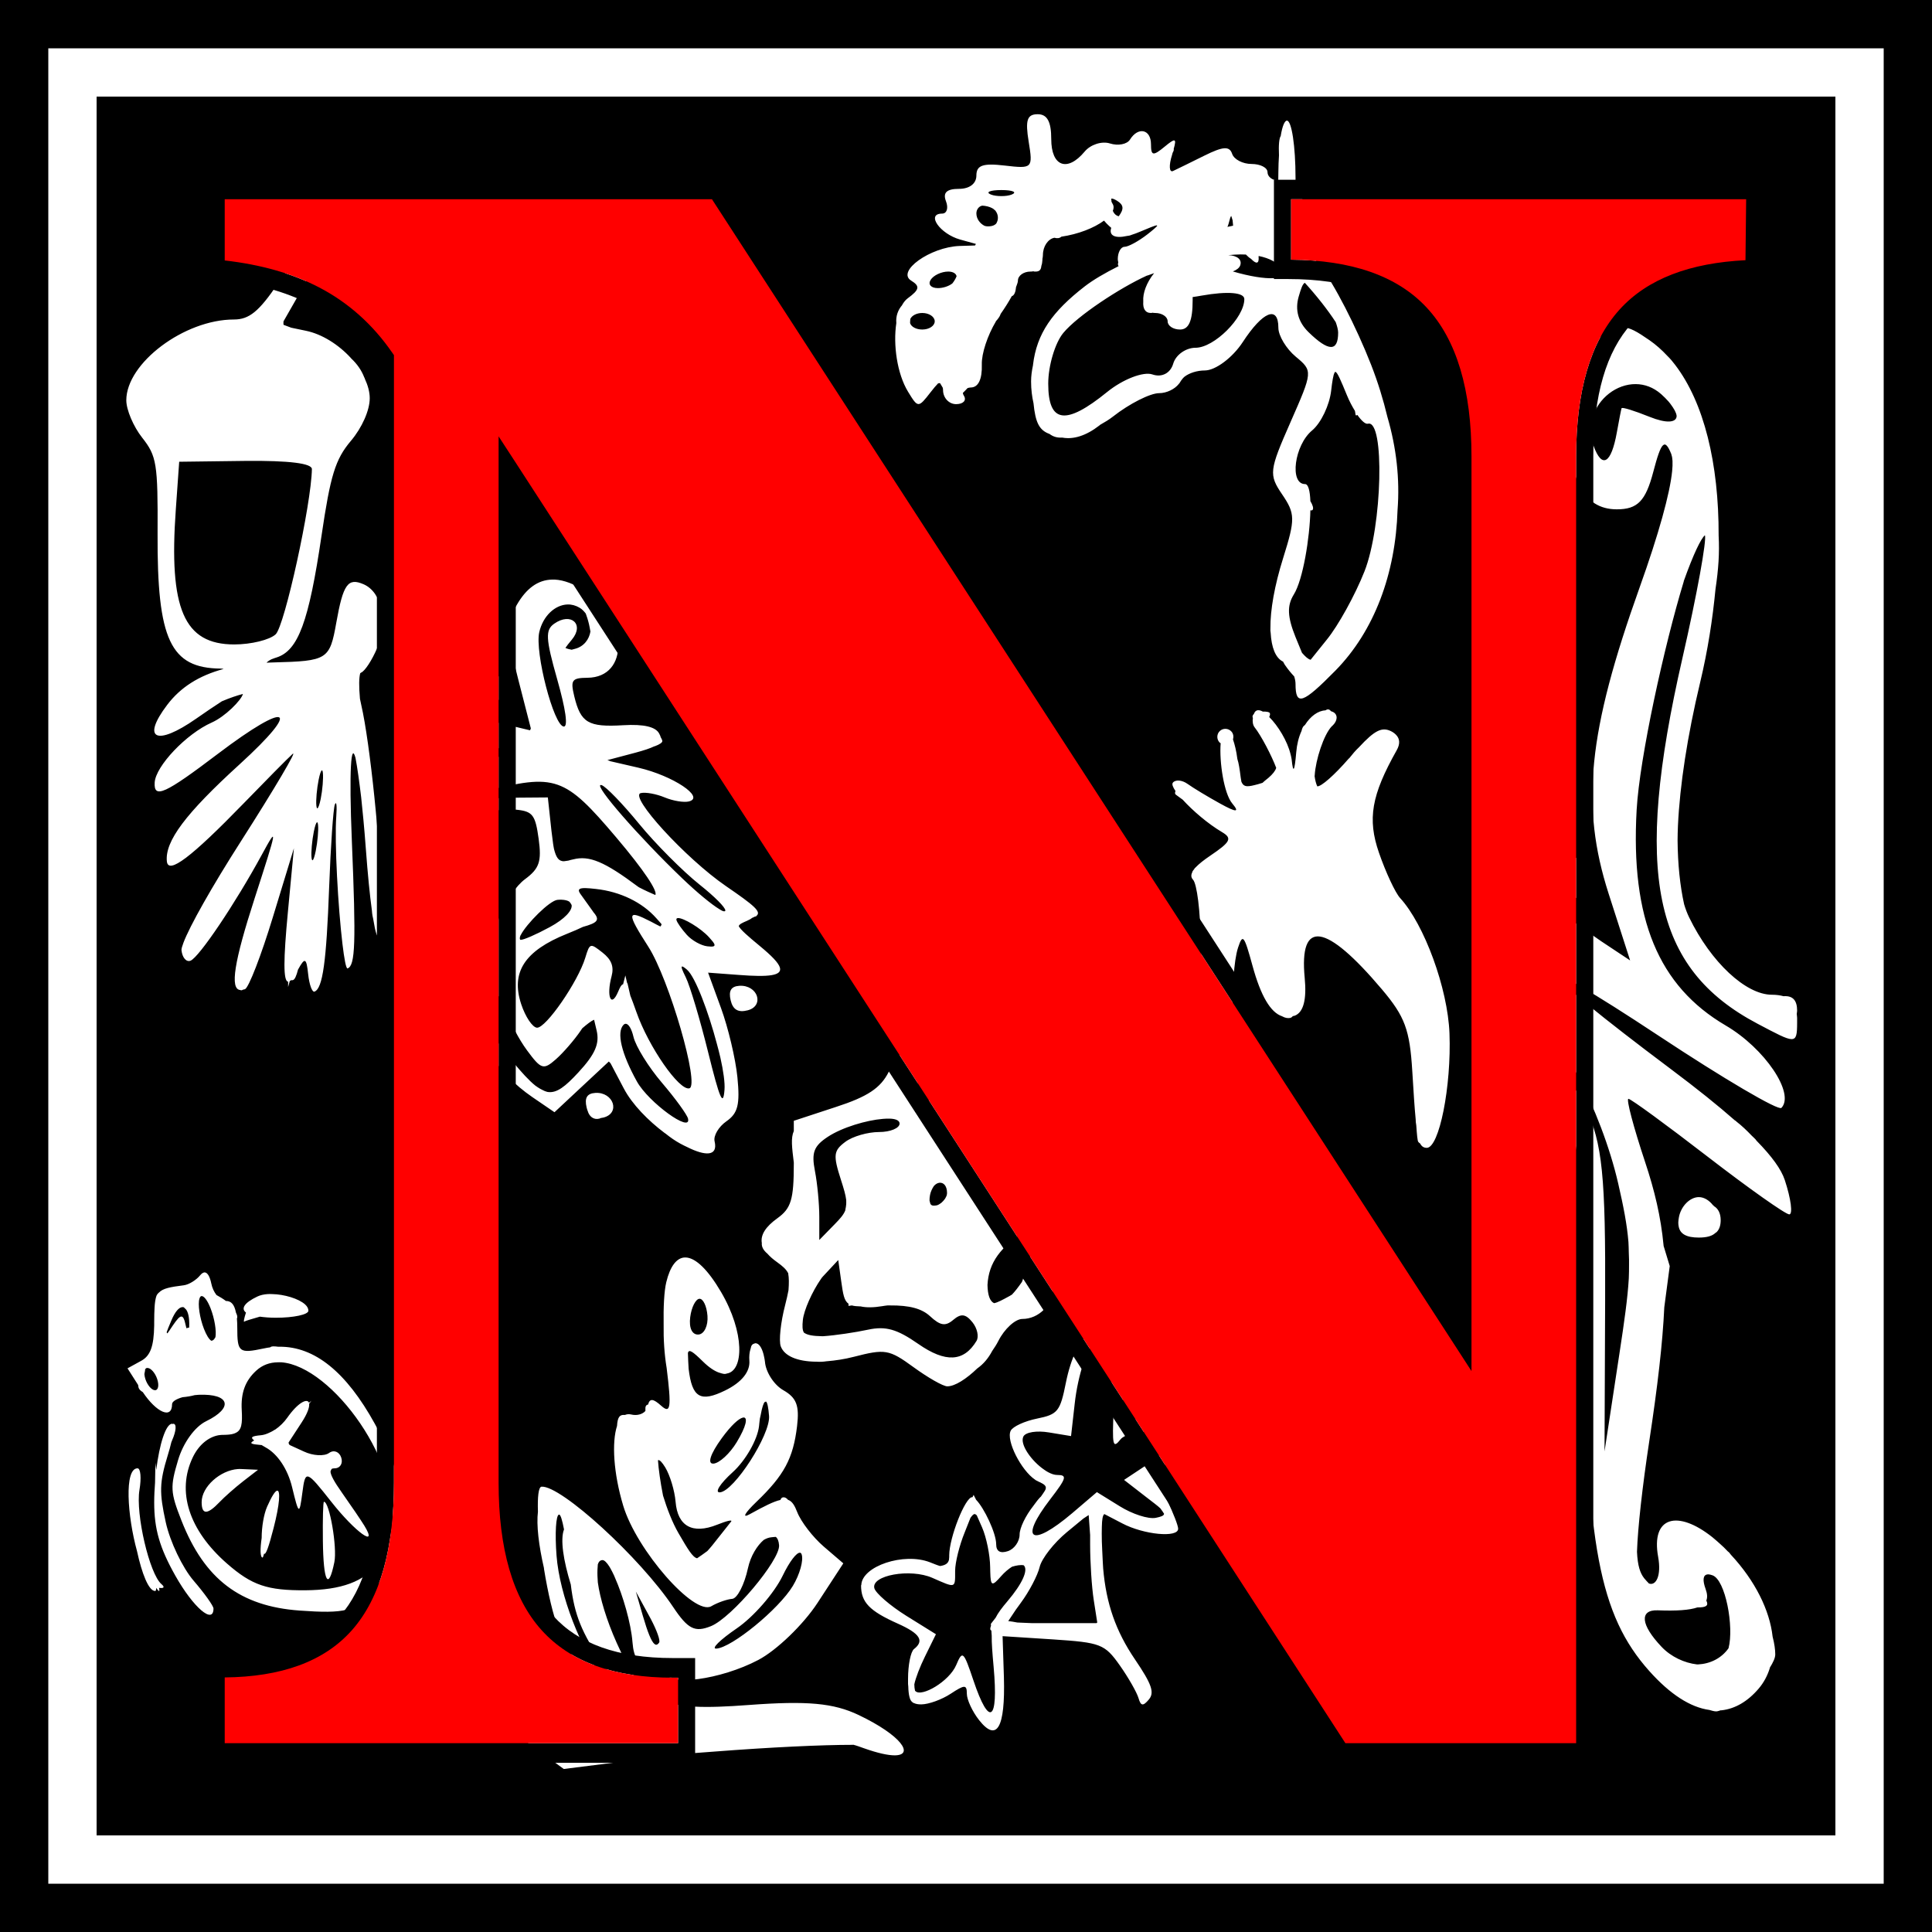
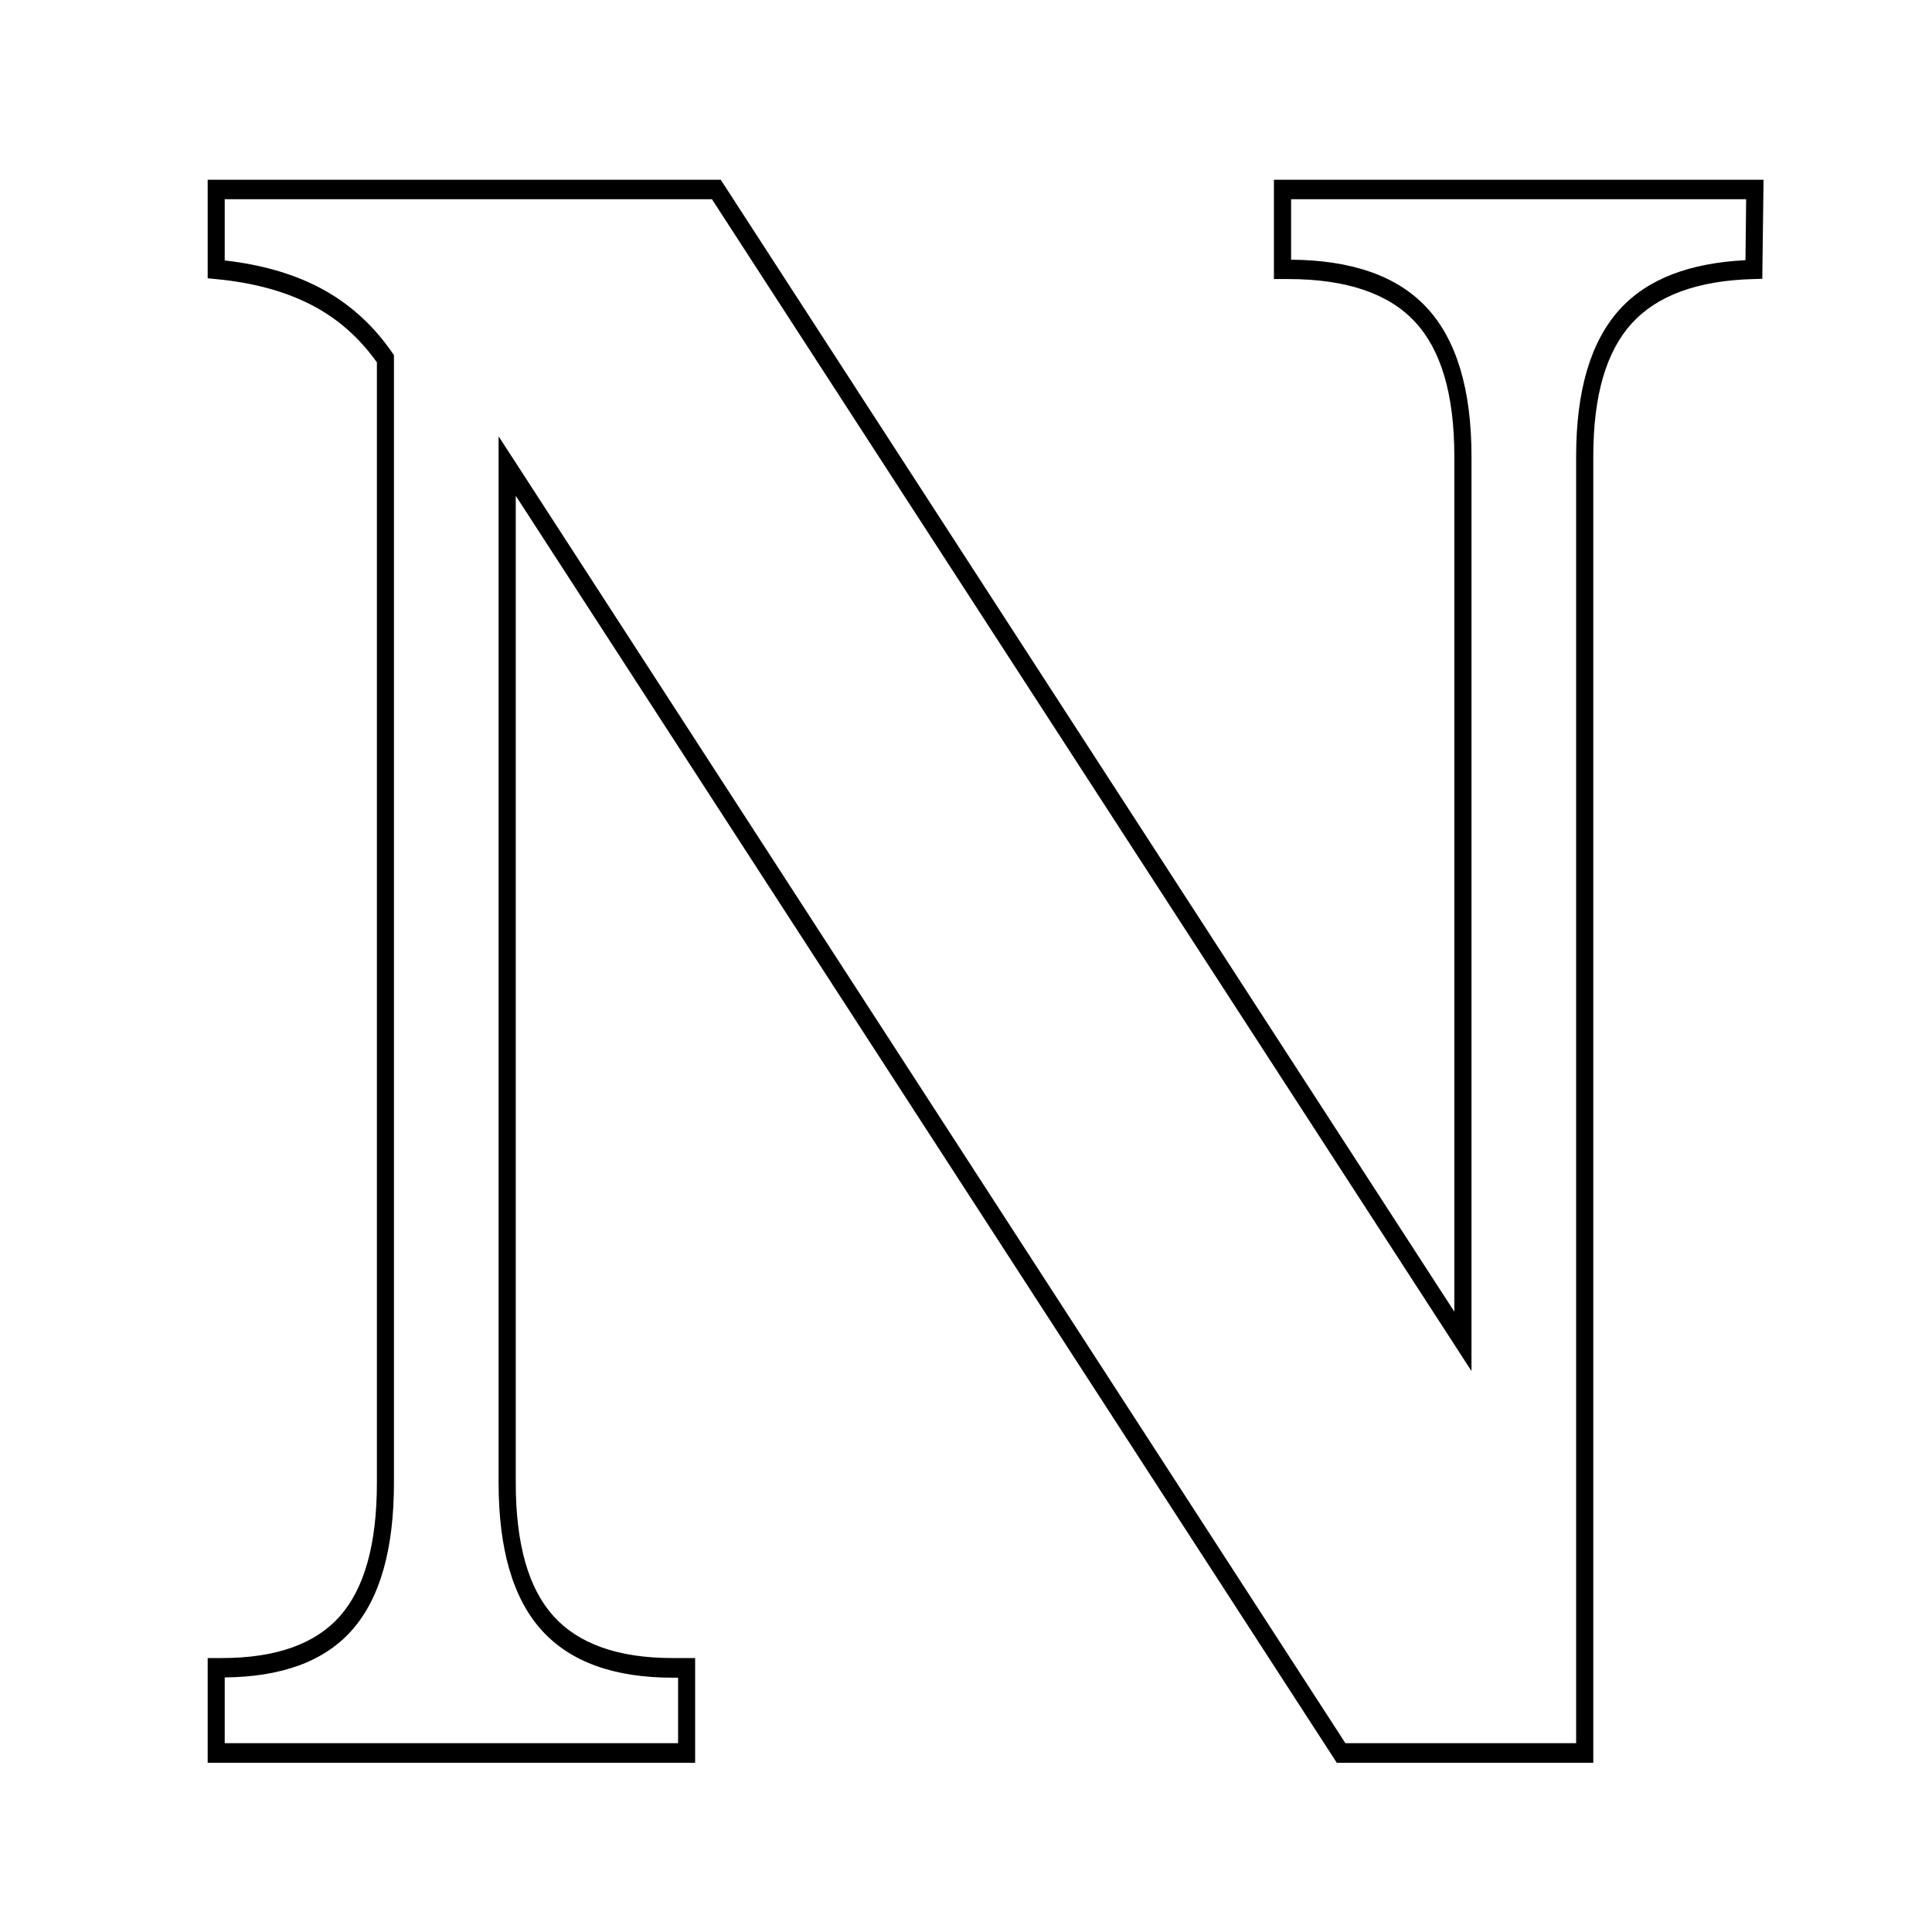
<svg xmlns="http://www.w3.org/2000/svg" xmlns:ns1="http://sodipodi.sourceforge.net/DTD/sodipodi-0.dtd" xmlns:ns2="http://www.inkscape.org/namespaces/inkscape" width="500" height="500" id="svg2" ns1:version="0.32" ns2:version="0.46" ns1:docname="inicialN.svg" ns2:output_extension="org.inkscape.output.svg.inkscape" version="1.0">
  <defs id="defs4">
    <ns2:perspective ns1:type="inkscape:persp3d" ns2:vp_x="0 : 526.18109 : 1" ns2:vp_y="0 : 1000 : 0" ns2:vp_z="744.09448 : 526.18109 : 1" ns2:persp3d-origin="372.04724 : 350.78739 : 1" id="perspective10" />
    <ns2:perspective id="perspective2394" ns2:persp3d-origin="372.04724 : 350.78739 : 1" ns2:vp_z="744.09448 : 526.18109 : 1" ns2:vp_y="0 : 1000 : 0" ns2:vp_x="0 : 526.18109 : 1" ns1:type="inkscape:persp3d" />
    <ns2:perspective id="perspective2407" ns2:persp3d-origin="372.04724 : 350.78739 : 1" ns2:vp_z="744.09448 : 526.18109 : 1" ns2:vp_y="0 : 1000 : 0" ns2:vp_x="0 : 526.18109 : 1" ns1:type="inkscape:persp3d" />
    <ns2:perspective id="perspective2399" ns2:persp3d-origin="372.04724 : 350.78739 : 1" ns2:vp_z="744.09448 : 526.18109 : 1" ns2:vp_y="0 : 1000 : 0" ns2:vp_x="0 : 526.18109 : 1" ns1:type="inkscape:persp3d" />
    <ns2:perspective id="perspective2412" ns2:persp3d-origin="372.04724 : 350.78739 : 1" ns2:vp_z="744.09448 : 526.18109 : 1" ns2:vp_y="0 : 1000 : 0" ns2:vp_x="0 : 526.18109 : 1" ns1:type="inkscape:persp3d" />
    <ns2:perspective id="perspective2425" ns2:persp3d-origin="372.04724 : 350.78739 : 1" ns2:vp_z="744.09448 : 526.18109 : 1" ns2:vp_y="0 : 1000 : 0" ns2:vp_x="0 : 526.18109 : 1" ns1:type="inkscape:persp3d" />
    <ns2:perspective id="perspective2474" ns2:persp3d-origin="372.04724 : 350.78739 : 1" ns2:vp_z="744.09448 : 526.18109 : 1" ns2:vp_y="0 : 1000 : 0" ns2:vp_x="0 : 526.18109 : 1" ns1:type="inkscape:persp3d" />
  </defs>
  <ns1:namedview id="base" pagecolor="#ffffff" bordercolor="#666666" borderopacity="1.0" gridtolerance="10000" guidetolerance="10" objecttolerance="10" ns2:pageopacity="0.0" ns2:pageshadow="2" ns2:zoom="1.074" ns2:cx="250" ns2:cy="250" ns2:document-units="px" ns2:current-layer="layer1" showgrid="false" ns2:window-width="1024" ns2:window-height="742" ns2:window-x="0" ns2:window-y="0" />
  <g ns2:label="Layer 1" ns2:groupmode="layer" id="layer1" transform="translate(-27.883,-101.461)">
-     <path style="fill:#000000;fill-opacity:1;fill-rule:evenodd;stroke:none;stroke-width:1;stroke-linecap:round;stroke-linejoin:round;stroke-miterlimit:4;stroke-dasharray:none;stroke-dashoffset:0;stroke-opacity:1" d="M 27.883,101.461 L 27.883,601.461 L 527.883,601.461 L 527.883,101.461 L 27.883,101.461 z M 40.383,113.961 L 515.383,113.961 L 515.383,588.961 L 40.383,588.961 L 40.383,113.961 z M 52.883,126.461 L 52.883,576.461 L 502.883,576.461 L 502.883,126.461 L 52.883,126.461 z M 296.445,131.023 C 298.911,131.023 299.945,132.946 299.945,137.461 C 299.945,144.533 304.084,146.099 308.601,140.68 C 310.105,138.876 313.022,137.919 315.133,138.586 C 317.234,139.25 319.559,138.813 320.32,137.586 C 322.439,134.173 325.758,134.906 325.758,138.805 C 325.758,141.788 326.283,141.908 329.32,139.398 C 332.023,137.165 332.435,137.191 331.633,140.023 C 331.724,140.218 331.614,140.55 331.351,141.023 C 331.292,141.213 331.293,141.285 331.226,141.492 C 330.339,144.274 330.464,146.183 331.476,145.711 C 332.488,145.239 336.113,143.458 339.57,141.742 C 344.423,139.333 346.072,139.225 346.758,141.273 C 347.246,142.733 349.52,143.898 351.789,143.898 C 354.058,143.898 355.914,144.845 355.914,146.023 C 355.914,147.194 357.157,148.166 358.695,148.18 C 358.701,147.432 358.726,146.752 358.726,145.898 C 358.726,144.405 358.806,143.021 358.883,141.68 C 358.759,138.963 358.927,137.218 359.351,136.617 C 359.356,136.591 359.347,136.549 359.351,136.523 C 359.751,134.126 360.338,132.68 360.945,132.68 C 362.159,132.68 363.164,139.286 363.164,147.461 C 363.164,148.817 363.2,150.019 363.226,151.18 C 363.718,151.664 364.235,152.186 364.726,152.742 C 365.267,153.355 365.819,153.942 366.32,154.617 L 368.289,157.211 L 369.883,157.273 L 368.539,157.617 L 371.101,161.023 L 365.789,161.023 C 365.288,161.023 364.793,161.036 364.32,161.055 C 365.234,164.34 366.821,166.892 369.508,170.242 C 373,174.597 378.939,186.167 382.726,195.867 C 384.491,200.385 385.864,204.859 386.945,209.367 C 389.28,217.366 390.178,225.465 389.57,233.43 C 389.051,249.939 383.569,264.769 373.445,275.055 C 364.999,283.635 363.164,284.232 363.164,278.461 C 363.164,277.837 363.024,277.159 362.82,276.523 C 362.065,275.714 361.248,274.754 360.383,273.492 C 360.193,273.215 360.088,272.919 359.914,272.648 C 359.904,272.633 359.861,272.664 359.851,272.648 C 357.976,271.69 356.936,269.022 356.726,265.211 C 356.658,264.85 356.628,264.437 356.664,264.211 C 356.669,264.179 356.657,264.147 356.664,264.117 C 356.608,259.358 357.727,253.006 359.976,245.836 C 363.131,235.779 363.09,234.395 359.695,229.398 C 356.213,224.273 356.356,223.232 361.851,210.742 C 367.644,197.577 367.665,197.465 363.226,193.773 C 360.766,191.727 358.726,188.341 358.726,186.305 C 358.726,180.399 354.701,182.037 349.508,189.992 C 346.869,194.034 342.439,197.336 339.695,197.336 C 337.701,197.336 335.645,197.99 334.383,198.992 C 334.126,199.196 333.973,199.422 333.789,199.648 C 333.639,199.854 333.453,200.055 333.351,200.273 C 333.258,200.476 333.109,200.645 332.945,200.836 C 331.921,202.149 329.828,203.211 327.851,203.211 C 325.565,203.211 320.174,205.925 315.914,209.273 C 314.9,210.07 313.76,210.746 312.601,211.398 C 312.527,211.44 312.457,211.545 312.383,211.586 C 308.943,214.254 305.658,215.244 302.82,214.711 C 302.776,214.714 302.707,214.709 302.664,214.711 C 301.386,214.778 300.369,214.429 299.508,213.773 C 296.814,212.801 295.848,210.787 295.351,205.805 C 294.975,204.151 294.726,202.268 294.726,200.18 C 294.726,198.75 294.924,197.373 295.226,195.961 C 295.232,195.934 295.22,195.895 295.226,195.867 C 296.193,187.793 300.183,182.115 308.601,175.586 C 310.777,173.898 313.854,172.106 317.383,170.336 C 317.198,170.114 317.141,169.804 317.289,169.398 C 317.298,169.375 317.279,169.36 317.289,169.336 C 317.228,169.092 317.164,168.802 317.164,168.523 C 317.164,166.755 317.956,165.336 318.914,165.336 C 319.871,165.336 322.522,163.904 324.82,162.117 C 326.273,160.988 327.127,160.226 327.383,159.898 C 327.325,159.845 327.263,159.816 327.195,159.773 C 326.67,159.877 325.36,160.391 323.07,161.367 C 322.221,161.729 321.453,162.019 320.726,162.242 C 320.349,162.411 319.936,162.5 319.57,162.523 C 316.427,163.231 314.799,162.413 315.476,160.43 C 315.295,160.273 315.139,160.136 314.945,159.961 C 314.461,159.525 314.018,159.058 313.601,158.555 C 311.067,160.445 306.919,162.08 302.57,162.711 C 302.109,163.123 301.508,163.207 300.758,162.992 C 299.102,163.307 297.789,165.22 297.789,167.461 C 297.789,167.811 297.723,168.136 297.664,168.461 C 297.663,168.531 297.667,168.612 297.664,168.68 C 297.637,169.297 297.547,169.822 297.383,170.273 C 297.307,171.335 296.821,171.742 295.914,171.742 C 295.853,171.742 295.755,171.75 295.695,171.742 C 295.647,171.745 295.62,171.742 295.57,171.742 C 295.503,171.742 295.423,171.693 295.351,171.68 C 295.331,171.676 295.309,171.684 295.289,171.68 C 295.268,171.675 295.247,171.685 295.226,171.68 C 295.015,171.736 294.794,171.742 294.57,171.742 C 292.794,171.742 291.32,172.795 291.32,174.086 C 291.32,174.409 291.156,174.935 290.914,175.555 C 290.905,175.578 290.861,175.625 290.851,175.648 C 290.724,177.06 290.381,177.913 289.726,178.117 C 288.947,179.549 287.925,181.165 286.82,182.742 C 286.814,182.761 286.827,182.786 286.82,182.805 C 286.583,183.468 286.107,184.062 285.601,184.617 C 285.59,184.63 285.613,184.667 285.601,184.68 C 283.464,188.267 281.891,192.94 281.976,195.805 C 282.09,199.633 281.064,201.742 279.101,201.742 C 278.786,201.742 278.537,201.836 278.289,201.898 C 277.816,202.437 277.444,202.756 277.07,203.148 C 277.086,203.388 277.183,203.628 277.351,203.898 C 278.083,205.077 277.166,206.055 275.32,206.055 C 273.474,206.055 271.945,204.423 271.945,202.43 C 271.945,202.155 271.89,202.062 271.883,201.836 C 271.616,201.406 271.369,200.917 271.164,200.617 C 271.027,200.606 270.824,200.638 270.664,200.68 C 270.636,200.687 270.63,200.733 270.601,200.742 C 270.142,201.205 269.536,201.918 268.726,202.961 C 265.534,207.072 265.464,207.072 262.883,202.836 C 260.028,198.151 259.003,190.634 259.851,185.086 C 259.683,183.27 260.287,181.646 261.383,180.398 C 261.392,180.382 261.373,180.352 261.383,180.336 C 261.787,179.639 262.279,179.045 262.82,178.648 C 265.858,176.421 266.033,175.524 263.695,174.086 C 259.822,171.703 268.573,165.416 276.195,165.117 L 280.226,164.992 C 280.314,164.862 280.394,164.718 280.445,164.586 L 276.383,163.461 C 271.13,162 267.472,156.742 271.695,156.742 C 272.941,156.742 273.377,155.291 272.695,153.523 C 271.835,151.293 272.923,150.336 276.07,150.336 C 278.803,150.336 280.57,148.977 280.57,146.898 C 280.57,144.237 282.232,143.648 287.883,144.305 C 295.086,145.142 295.231,145.047 294.101,138.117 C 293.196,132.564 293.679,131.023 296.445,131.023 z M 287.039,150.648 C 284.079,150.648 282.84,151.21 284.32,151.805 C 285.06,152.102 286.063,152.211 287.039,152.211 C 288.014,152.211 288.986,152.102 289.726,151.805 C 291.206,151.21 289.998,150.648 287.039,150.648 z M 315.476,152.867 C 315.483,153.099 315.523,153.412 315.539,153.68 C 315.616,153.847 315.683,153.99 315.82,154.211 C 316.168,154.771 316.155,155.375 315.883,156.023 C 316.21,156.814 316.766,157.278 317.414,157.43 C 318.796,155.55 318.732,154.498 316.945,153.398 C 316.212,152.947 315.702,152.792 315.476,152.867 z M 282.101,154.68 C 281.238,154.824 280.57,155.671 280.57,156.68 C 280.57,158.134 281.542,159.334 282.664,159.898 C 282.834,159.984 283.02,159.969 283.195,160.023 C 283.505,160.055 283.786,160.048 284.07,160.023 C 284.771,159.963 285.404,159.713 285.758,159.242 C 285.787,159.194 285.794,159.134 285.82,159.086 C 285.846,159.045 285.86,159.004 285.883,158.961 C 285.972,158.773 286.028,158.621 286.07,158.43 C 286.243,157.647 286.079,156.802 285.601,156.148 C 285.57,156.112 285.573,156.058 285.539,156.023 C 285.461,155.946 285.375,155.876 285.289,155.805 C 285.201,155.714 285.107,155.637 285.008,155.555 C 284.898,155.482 284.782,155.4 284.664,155.336 C 283.915,154.932 282.988,154.731 282.101,154.68 z M 346.539,157.367 C 346.358,157.406 346.172,158.089 345.82,159.43 C 345.752,159.688 345.645,159.936 345.539,160.18 C 346.042,160.07 346.525,159.961 347.008,159.867 C 346.975,159.339 346.924,158.856 346.883,158.492 C 346.77,158.139 346.636,157.64 346.539,157.367 z M 107.383,166.742 C 107.487,166.729 107.568,166.733 107.664,166.742 C 107.884,166.764 108.115,166.886 108.289,167.023 C 109.873,168.274 109.179,170.753 105.508,177.18 L 101.258,184.617 C 101.231,184.942 101.218,185.245 101.258,185.523 L 103.258,186.273 L 107.008,187.055 C 111.241,187.913 115.517,190.663 118.664,194.086 C 118.706,194.124 118.717,194.173 118.758,194.211 C 120.352,195.699 121.455,197.338 122.133,199.086 C 122.177,199.201 122.248,199.282 122.289,199.398 C 122.297,199.415 122.281,199.444 122.289,199.461 C 123.087,201.171 123.57,202.898 123.57,204.523 C 123.57,207.651 121.583,212.134 118.695,215.555 C 114.645,220.353 113.4,224.487 111.101,240.055 C 107.798,262.43 105.047,269.834 99.445,271.617 C 99.068,271.737 98.699,271.851 98.383,271.992 C 98.316,272.021 98.262,272.028 98.195,272.055 C 97.65,272.317 97.21,272.613 96.851,272.961 C 97.441,272.932 98.024,272.914 98.633,272.898 C 112.648,272.539 113.217,272.167 114.914,262.617 C 116.69,252.619 117.921,250.898 122.008,252.68 C 126.738,254.742 128.349,262.444 125.476,269.211 C 124.158,272.318 122.316,275.141 121.351,275.523 C 121.262,275.559 121.178,275.66 121.101,275.711 C 120.782,276.969 120.745,278.933 121.039,282.305 C 121.156,282.863 121.232,283.282 121.383,283.93 C 123.634,293.641 126.455,320.98 126.508,333.742 C 126.556,345.445 125.614,346.415 124.476,339.336 C 124.346,338.816 124.193,338.112 124.133,337.117 C 123.596,333.199 123.059,327.841 122.539,320.836 C 122.152,315.623 121.73,311.333 121.351,307.773 C 120.853,303.63 120.355,300.037 119.883,297.586 C 118.768,293.411 118.168,300.415 118.945,319.18 C 120.038,345.566 119.829,351.301 117.851,352.086 C 117.445,352.247 116.971,349.61 116.508,345.742 C 115.393,336.433 114.413,319.408 114.914,312.68 C 115.115,309.986 114.944,308.628 114.539,309.68 C 114.134,310.731 113.464,320.323 113.07,330.992 C 112.353,350.414 111.4,357.248 109.289,358.086 C 108.669,358.332 107.924,356.302 107.633,353.555 C 107.184,349.324 106.791,349.152 105.008,352.398 C 104.598,353.993 104.191,354.914 103.758,355.086 C 103.57,355.161 103.412,355.179 103.258,355.117 C 103.135,355.244 102.992,355.263 102.883,355.336 L 102.445,356.898 L 102.445,355.523 C 101.17,355.41 101.221,349.805 102.383,337.555 L 103.945,320.992 L 98.476,338.898 C 95.471,348.752 92.248,357.08 91.289,357.461 C 91.1,357.536 90.926,357.545 90.758,357.586 C 90.501,357.776 90.274,357.798 90.07,357.68 C 87.333,357.46 88.47,350.368 93.758,334.023 C 99.721,315.59 99.841,314.937 95.633,322.68 C 88.769,335.307 79.395,349.212 77.195,350.086 C 76.112,350.516 75.059,349.322 74.851,347.367 C 74.815,347.023 75.028,346.326 75.351,345.461 C 76.954,341.17 82.671,331.009 90.258,319.148 C 98.945,305.568 104.946,295.373 103.601,296.586 C 102.257,297.799 96.558,303.586 90.914,309.398 C 77.348,323.368 71.434,327.833 71.07,324.398 C 70.518,319.186 75.925,311.993 89.851,299.305 C 106.254,284.36 102.668,282.61 84.226,296.586 C 70.623,306.895 67.645,308.301 67.914,303.961 C 68.177,299.724 76.085,291.38 82.664,288.461 C 86.144,286.917 90.304,282.714 90.758,281.055 C 89.269,281.44 87.41,282.057 85.289,282.961 C 83.374,284.194 81.008,285.804 78.633,287.461 C 68.315,294.657 64.412,292.771 71.164,283.867 C 74.592,279.346 79.352,276.31 85.758,274.586 C 85.511,274.535 85.274,274.494 85.039,274.492 C 71.973,274.391 68.531,267.046 68.664,239.555 C 68.752,221.375 68.435,219.493 64.664,214.711 C 62.42,211.865 60.57,207.534 60.57,205.055 C 60.57,195.424 75.596,184.148 88.414,184.148 C 92.362,184.148 94.907,182.094 99.851,174.773 C 103.293,169.678 105.814,166.939 107.383,166.742 z M 348.945,167.305 C 347.942,167.313 346.866,167.388 345.758,167.492 C 348.087,167.591 349.378,168.653 348.851,170.148 C 348.624,170.794 347.916,171.332 346.945,171.711 C 355.673,174.272 361.992,174.052 359.695,170.992 C 358.488,169.385 356.404,168.268 353.633,167.711 C 353.62,167.763 353.615,167.816 353.601,167.867 C 353.79,169.849 352.938,169.783 351.726,168.523 C 351.703,168.51 351.687,168.475 351.664,168.461 C 351.239,168.209 350.777,167.814 350.32,167.336 C 349.869,167.317 349.421,167.301 348.945,167.305 z M 273.289,171.742 C 271.513,171.742 269.458,172.72 268.726,173.898 C 267.995,175.077 268.826,176.023 270.601,176.023 C 271.901,176.023 273.351,175.575 274.32,174.836 C 274.344,174.817 274.359,174.792 274.383,174.773 C 274.874,174.146 275.223,173.521 275.445,172.961 C 275.336,172.27 274.535,171.742 273.289,171.742 z M 326.57,172.148 C 326.049,172.337 325.519,172.516 325.008,172.711 C 324.886,172.765 324.788,172.748 324.664,172.805 C 317.601,176.026 306.747,183.186 303.07,187.617 C 300.924,190.204 299.164,196.143 299.164,200.742 C 299.164,211.012 303.678,211.621 314.383,202.93 C 318.511,199.578 323.814,197.56 326.133,198.367 C 328.577,199.219 330.809,198.01 331.508,195.586 C 332.17,193.286 334.783,191.461 337.289,191.461 C 342.114,191.461 349.914,183.679 349.914,178.867 C 349.914,177.132 345.572,176.779 338.883,177.961 C 338.066,178.105 337.287,178.24 336.539,178.336 C 336.537,178.626 336.539,178.863 336.539,179.18 C 336.539,184.49 335.55,186.742 333.289,186.742 C 331.513,186.742 330.07,185.796 330.07,184.617 C 330.07,183.439 328.627,182.461 326.851,182.461 C 326.607,182.461 326.379,182.437 326.164,182.398 C 326.143,182.395 326.122,182.403 326.101,182.398 C 325.983,182.428 325.882,182.461 325.758,182.461 C 324.248,182.461 323.639,181.297 323.758,179.586 C 323.751,179.524 323.762,179.462 323.758,179.398 C 323.618,177.37 324.567,174.637 326.57,172.148 z M 365.57,174.648 C 364.991,174.959 364.593,176.102 363.976,178.242 C 362.99,181.666 363.863,184.824 366.539,187.43 C 371.724,192.479 374.195,192.552 374.195,187.523 C 374.195,186.831 373.919,185.824 373.57,184.836 C 371.506,181.66 368.587,177.957 365.57,174.648 z M 266.57,182.461 C 265.12,182.461 263.88,183.114 263.476,183.992 C 263.428,184.289 263.44,184.603 263.414,184.93 C 263.423,184.969 263.402,185.047 263.414,185.086 C 263.716,186.06 265.016,186.742 266.57,186.742 C 268.346,186.742 269.789,185.796 269.789,184.617 C 269.789,183.439 268.346,182.461 266.57,182.461 z M 447.758,186.18 C 449.668,186.161 451.55,187.28 454.789,189.523 C 456.416,190.651 457.971,192.035 459.383,193.555 C 460.122,194.271 460.775,195.04 461.414,195.898 C 468.858,205.643 472.723,221.336 472.664,240.086 C 472.911,244.565 472.618,248.8 471.851,253.93 C 471.111,261.655 469.863,269.774 467.883,278.055 C 464.563,291.937 462.62,304.689 462.133,315.18 C 462.069,316.541 462.054,317.708 462.039,318.992 C 462.096,325.122 462.661,330.629 463.726,335.461 C 464.096,336.718 464.55,337.895 465.039,338.898 C 470.691,350.503 479.702,358.898 486.445,358.898 C 487.618,358.898 488.612,359.046 489.445,359.273 C 489.474,359.271 489.511,359.275 489.539,359.273 C 491.886,359.125 492.976,360.383 492.976,363.023 C 492.976,363.29 492.913,363.518 492.883,363.773 C 492.875,363.836 492.892,363.899 492.883,363.961 C 492.906,364.264 492.976,364.564 492.976,364.898 C 492.976,365.399 492.978,365.78 492.976,366.211 C 492.953,371.934 492.509,371.558 482.726,366.398 C 455.625,352.103 450.547,327.447 463.289,271.805 C 467.097,255.174 469.641,241.023 469.101,239.992 C 468.068,240.898 466.181,244.737 463.633,251.867 C 463.624,251.896 463.641,251.932 463.633,251.961 C 458.606,268.466 452.209,297.519 451.445,311.055 C 449.854,339.245 457.074,356.656 474.508,366.867 C 484.613,372.786 492.455,384.436 488.914,388.18 C 488.152,388.986 473.914,380.602 457.258,369.586 C 421.46,345.91 422.992,350.178 460.351,378.18 C 467.093,383.232 472.545,387.61 476.883,391.43 C 476.937,391.47 477.016,391.482 477.07,391.523 C 477.13,391.576 477.199,391.659 477.258,391.711 C 478.61,392.756 479.96,394.035 481.226,395.367 C 481.536,395.693 481.894,395.968 482.195,396.305 C 482.303,396.413 482.371,396.572 482.476,396.68 C 486.468,400.75 488.875,404.096 489.789,406.867 C 491.391,411.727 491.904,415.742 490.945,415.742 C 489.986,415.742 480.483,409.031 469.82,400.805 C 459.157,392.578 449.947,385.836 449.32,385.836 C 448.693,385.836 450.638,393.172 453.633,402.18 C 456.094,409.585 457.709,416.321 458.414,423.773 L 458.414,423.867 L 460.008,429.117 L 458.601,439.773 C 458.169,449.047 456.89,460.132 454.695,474.555 C 452.931,486.149 451.727,497.02 451.539,502.961 C 451.537,503.011 451.54,503.099 451.539,503.148 C 451.702,506.628 452.335,508.564 453.383,509.898 C 453.809,510.442 454.225,510.833 454.633,511.273 C 456.439,511.932 457.896,509.28 457.008,504.367 C 455.126,493.959 462.013,492.106 471.07,499.305 C 471.228,499.415 471.349,499.563 471.508,499.68 C 472.013,500.094 472.491,500.522 473.008,500.992 C 473.683,501.586 474.377,502.238 475.039,502.961 C 475.142,503.074 475.28,503.126 475.383,503.242 C 475.548,503.415 475.658,503.631 475.82,503.805 C 482.093,510.535 485.881,518.183 486.633,525.023 C 487.091,526.758 487.32,528.397 487.32,529.617 C 487.32,530.546 486.741,531.728 485.914,533.055 C 485.899,533.078 485.929,533.125 485.914,533.148 C 485.3,535.129 484.349,536.925 483.008,538.492 C 480.139,541.844 476.892,543.693 473.445,544.086 C 473.355,544.096 473.286,544.078 473.195,544.086 C 472.772,544.206 472.392,544.367 472.039,544.367 C 471.508,544.367 470.89,544.181 470.258,543.992 C 465.368,543.32 460.11,539.969 454.695,533.898 C 441.835,519.481 438.321,500.998 438.008,445.648 C 437.791,407.431 436.893,397.599 432.789,389.586 C 431.442,386.956 429.777,384.471 428.258,382.648 C 428.226,382.619 428.227,382.584 428.195,382.555 C 426.858,381.353 425.396,380.34 423.945,379.492 C 422.003,379.299 418.897,378.953 416.695,378.742 C 414.884,378.568 413.408,376.965 412.445,375.086 C 412.36,375.004 412.33,374.889 412.258,374.805 C 411.816,374.291 411.558,373.754 411.664,373.211 C 411.647,373.15 411.68,373.084 411.664,373.023 C 411.494,372.381 411.307,371.745 411.289,371.148 C 411.232,369.295 412.009,367.898 413.789,367.898 C 414.19,367.898 414.587,367.942 415.008,367.992 C 415.106,367.929 415.185,367.898 415.289,367.898 C 415.684,367.898 416.236,368.068 416.789,368.273 C 416.906,368.317 417.009,368.315 417.133,368.367 C 417.167,368.377 417.192,368.451 417.226,368.461 C 424.69,370.657 433.968,378.968 438.164,387.898 C 442.598,397.337 443.434,405.841 443.289,438.18 L 443.133,477.086 L 447.008,451.648 C 448.274,443.358 449.119,437.4 449.414,432.305 C 449.484,431.096 449.462,429.963 449.476,428.836 C 449.482,428.379 449.48,427.877 449.476,427.43 C 449.471,426.837 449.427,426.235 449.414,425.648 C 449.38,424.716 449.395,423.792 449.32,422.867 C 448.951,418.336 448.053,413.747 446.664,407.711 C 442.301,388.761 430.671,366.586 423.508,363.68 C 421.303,362.785 419.445,358.598 419.445,354.336 C 419.445,354.008 419.497,353.796 419.508,353.492 C 419.511,353.392 419.503,353.309 419.508,353.211 C 419.413,352.732 419.361,352.342 419.508,352.086 C 419.85,348.945 420.987,347.509 422.539,348.523 C 424.223,349.624 423.564,346.465 421.101,341.43 C 414.285,327.492 415.661,324.961 425.789,332.93 C 430.846,336.909 438.274,342.372 442.32,345.086 L 449.758,350.023 L 444.195,332.742 C 436.901,310.019 438.839,290.899 452.226,253.461 C 457.182,239.604 460.059,229.165 460.633,223.367 C 460.728,222.401 460.762,221.538 460.726,220.836 C 460.725,220.807 460.728,220.771 460.726,220.742 C 460.686,220.092 460.605,219.552 460.445,219.148 C 460.433,219.118 460.457,219.084 460.445,219.055 C 458.731,214.77 457.834,215.635 455.758,223.555 C 453.773,231.125 451.687,233.273 446.32,233.273 C 437.547,233.273 433.57,225.338 433.57,208.023 C 433.57,196.83 434.838,193.654 440.664,189.617 C 443.93,187.355 445.847,186.198 447.758,186.18 z M 373.414,197.711 C 373.341,197.739 373.299,197.853 373.226,197.992 C 372.937,198.55 372.668,200.093 372.383,202.586 C 371.958,206.285 369.782,210.923 367.445,212.867 C 362.87,216.673 361.54,226.742 365.633,226.742 C 366.478,226.742 366.9,228.503 367.008,231.148 C 367.62,232.182 367.896,233.036 367.57,233.43 C 367.456,233.568 367.237,233.579 367.008,233.523 C 366.849,240.721 365.084,251.521 362.726,255.305 C 360.926,258.194 361.05,261.077 363.164,266.336 L 364.82,270.367 C 364.841,270.391 364.862,270.437 364.883,270.461 C 365.744,271.431 366.418,272.051 367.07,272.211 L 371.289,266.961 C 374.2,263.385 378.573,255.5 381.008,249.336 C 385.635,237.619 386.297,209.969 381.914,211.117 C 381.257,211.289 380.247,210.38 379.164,208.836 C 378.89,209.071 378.672,209.016 378.664,208.555 C 378.661,208.399 378.563,208.021 378.539,207.805 C 377.822,206.639 377.111,205.318 376.476,203.773 C 374.868,199.856 374.017,197.863 373.508,197.711 C 373.476,197.701 373.438,197.701 373.414,197.711 z M 451.226,200.867 C 446.271,200.823 441.503,204.493 440.039,209.523 C 439.931,209.894 439.828,210.265 439.758,210.648 C 439.726,210.801 439.692,210.962 439.664,211.117 C 439.655,211.178 439.672,211.244 439.664,211.305 C 439.603,211.795 439.598,212.298 439.601,212.805 C 439.611,214.108 439.792,215.468 440.289,216.836 C 442.476,222.863 444.865,221.497 446.32,213.367 C 446.862,210.337 447.42,207.488 447.539,207.117 C 447.658,206.747 450.899,207.772 454.789,209.336 C 459.157,211.092 461.631,210.839 461.789,209.242 C 461.786,209.176 461.797,209.124 461.789,209.055 C 461.685,208.221 461.121,207.238 460.195,205.992 C 460.093,205.855 459.932,205.665 459.82,205.523 C 459.771,205.468 459.715,205.392 459.664,205.336 C 459.136,204.756 458.526,204.108 457.789,203.461 C 455.751,201.673 453.479,200.887 451.226,200.867 z M 91.445,220.742 L 74.258,220.961 L 73.383,233.305 C 71.534,259.051 75.488,268.242 88.508,268.242 C 92.857,268.242 97.687,267.063 99.226,265.617 C 101.553,263.433 108.458,231.904 108.601,222.867 C 108.625,221.378 102.75,220.634 91.445,220.742 z M 170.726,251.461 C 170.969,251.455 171.229,251.448 171.476,251.461 C 173.856,251.586 176.475,252.581 179.351,254.43 C 190.436,261.552 190.811,276.773 179.914,276.867 C 175.844,276.903 175.492,277.484 176.508,281.68 C 178.167,288.536 180.13,289.689 189.164,289.148 C 194.561,288.825 197.696,289.569 198.539,291.43 C 198.643,291.659 198.763,291.851 198.82,292.055 C 198.849,292.099 198.825,292.166 198.851,292.211 C 199.035,292.521 199.205,292.826 199.289,293.18 C 199.388,293.598 198.622,294.111 197.351,294.586 C 197.333,294.595 197.308,294.577 197.289,294.586 C 197.252,294.6 197.233,294.604 197.195,294.617 C 196.161,295.121 194.599,295.646 192.383,296.242 L 185.07,298.18 C 185.231,298.236 185.379,298.275 185.57,298.336 L 185.82,298.461 L 193.133,300.148 C 202.048,302.222 210.403,307.781 206.195,308.867 C 204.902,309.201 202.078,308.74 199.914,307.836 C 197.75,306.932 194.973,306.421 193.726,306.711 C 190.534,307.454 205.329,323.628 215.789,330.805 C 223.024,335.768 225.073,337.45 223.601,338.523 C 223.6,338.537 223.607,338.575 223.601,338.586 C 223.562,338.655 223.444,338.674 223.289,338.648 C 223.072,338.769 222.801,338.911 222.508,339.023 C 222.213,339.277 221.79,339.517 221.195,339.773 C 219.981,340.297 219.221,340.629 219.07,341.148 C 219.076,341.16 219.095,341.199 219.101,341.211 C 219.623,342.124 221.285,343.614 224.508,346.273 C 227.59,348.817 229.392,350.66 229.726,351.898 C 230.284,353.963 226.872,354.374 219.101,353.773 L 211.133,353.18 L 214.476,362.336 C 216.318,367.371 218.248,375.44 218.726,380.273 C 219.424,387.319 218.851,389.579 215.883,391.648 C 213.846,393.068 212.482,395.404 212.82,396.836 C 213.755,400.794 210.352,400.645 205.758,398.336 C 205.202,398.057 204.591,397.801 204.008,397.461 C 203.985,397.448 203.968,397.442 203.945,397.43 C 202.686,396.739 201.39,395.859 200.133,394.836 C 200.036,394.765 199.947,394.721 199.851,394.648 C 195.632,391.473 191.487,387.281 189.32,383.148 L 185.914,376.68 C 185.746,376.505 185.597,376.297 185.445,376.18 L 178.476,382.68 L 171.383,389.305 L 165.664,385.398 C 156.411,379.052 150.881,370.015 151.57,362.273 C 151.888,358.702 153.027,354.538 154.133,353.055 C 155.238,351.571 155.905,349.191 155.57,347.773 C 154.475,343.138 159.161,332.397 163.758,328.992 C 167.477,326.237 168.084,324.409 167.289,318.586 C 166.444,312.402 165.747,311.469 161.664,311.023 C 156.648,310.476 150.536,312.369 147.976,314.836 C 147.332,315.707 147.043,316.674 147.164,317.773 C 147.198,318.081 147.247,318.289 147.289,318.523 C 147.59,318.274 148.027,317.738 148.633,316.93 C 150.366,314.617 151.31,314.451 153.633,316.148 C 157.351,318.865 155.084,322.855 149.976,322.586 C 144.753,322.31 142.45,318.201 144.976,313.586 C 147.451,309.066 150.606,307.986 161.695,307.898 L 169.664,307.836 L 170.601,316.492 C 170.755,317.85 170.903,318.977 171.039,319.93 C 171.128,320.353 171.169,320.829 171.258,321.18 C 171.791,323.293 172.389,324.13 173.383,324.305 C 173.423,324.307 173.466,324.333 173.508,324.336 C 173.643,324.352 173.794,324.342 173.945,324.336 C 174.073,324.322 174.242,324.296 174.383,324.273 C 174.558,324.248 174.81,324.223 175.008,324.18 C 175.172,324.145 175.358,324.067 175.539,324.023 C 175.774,323.967 175.96,323.936 176.226,323.867 C 180.392,322.792 184.356,324.471 192.914,330.867 C 193.039,330.933 193.103,331.022 193.226,331.086 C 194.878,331.949 196.301,332.575 197.476,333.086 C 198.143,332.116 194.607,326.74 187.414,318.242 C 173.983,302.375 171.618,301.586 153.258,306.305 C 146.445,308.056 143.173,308.002 140.976,306.242 C 138.397,304.176 137.394,302.841 138.476,301.773 C 138.482,301.752 138.531,301.731 138.539,301.711 C 138.56,301.692 138.548,301.668 138.57,301.648 C 138.875,301.042 140.178,300.59 142.851,299.93 C 143.408,299.792 144.287,299.662 145.101,299.523 C 145.389,299.464 145.67,299.397 145.976,299.336 C 147.158,299.102 148.407,298.875 149.883,298.617 C 162.181,296.466 162.42,296.327 156.82,295.055 C 146.696,292.755 132.281,287.782 131.976,286.492 C 131.815,285.808 132.001,284.729 132.414,284.055 C 132.827,283.381 140.396,284.556 149.258,286.68 L 165.039,290.461 C 165.117,290.366 165.211,290.16 165.258,289.961 L 161.945,277.055 C 158.851,264.935 158.788,262.984 161.601,258.055 C 164.062,253.743 167.088,251.548 170.726,251.461 z M 174.726,257.898 C 171.526,258.018 168.42,260.833 167.445,265.055 C 166.243,270.259 171.192,289.321 173.789,289.492 C 174.949,289.569 174.276,284.986 172.07,277.211 C 169.069,266.637 169,264.496 171.32,262.867 C 175.646,259.831 179.194,263.028 175.883,266.992 C 175.047,267.992 174.524,268.657 174.226,269.117 C 174.257,269.13 174.258,269.167 174.289,269.18 C 174.829,269.406 175.375,269.534 175.883,269.617 C 175.898,269.62 175.898,269.584 175.914,269.586 C 176.204,269.515 176.364,269.461 176.726,269.367 C 178.99,268.783 180.385,266.906 180.695,264.836 C 180.698,264.82 180.662,264.821 180.664,264.805 C 180.564,264.281 180.473,263.671 180.32,263.023 C 180.046,261.862 179.751,260.991 179.476,260.242 C 179.043,259.68 178.551,259.139 177.883,258.742 C 176.871,258.141 175.793,257.859 174.726,257.898 z M 154.32,275.492 C 156.053,275.381 157.414,276.576 158.101,278.023 C 158.109,278.04 158.125,278.069 158.133,278.086 C 158.144,278.1 158.122,278.134 158.133,278.148 C 158.322,278.4 158.466,278.635 158.539,278.898 C 158.594,279.096 158.597,279.297 158.57,279.492 C 158.752,280.931 158.189,282.309 156.633,282.711 C 155.972,282.881 155.238,282.675 154.539,282.18 C 154.22,282.132 153.906,281.997 153.633,281.836 C 153.469,281.74 153.303,281.654 153.164,281.523 C 152.839,281.261 152.585,280.985 152.476,280.523 C 152.461,280.458 152.427,280.372 152.414,280.305 C 152.378,280.117 152.369,279.909 152.351,279.711 C 152.327,279.449 152.314,279.163 152.32,278.898 C 151.472,276.446 151.967,275.643 154.32,275.492 z M 371.633,285.055 C 371.869,285.077 372.075,285.205 372.258,285.43 C 372.294,285.442 372.315,285.51 372.351,285.523 C 372.526,285.589 372.742,285.65 372.914,285.742 C 374.165,286.417 374.084,287.992 372.726,289.273 C 372.681,289.316 372.615,289.352 372.57,289.398 C 370.439,291.597 368.369,298.13 368.133,302.055 C 368.126,302.16 368.105,302.235 368.101,302.336 C 368.25,303.411 368.493,304.33 368.789,304.961 C 369.777,305.091 373.222,302.061 376.914,297.805 C 376.975,297.734 377.04,297.719 377.101,297.648 C 377.898,296.63 378.732,295.643 379.57,294.867 C 383.63,290.475 385.522,289.554 387.851,290.68 C 388.402,290.946 388.824,291.272 389.164,291.617 C 390.185,292.652 390.264,293.996 389.351,295.617 C 382.809,307.236 381.726,313.384 384.758,322.148 C 386.523,327.253 388.995,332.525 390.226,333.867 C 396.502,340.704 402.564,357.286 403.008,368.898 C 403.531,382.616 400.344,398.629 397.101,398.523 C 396.398,398.501 395.833,398.224 395.414,397.398 C 395.253,397.316 395.098,397.154 394.945,396.992 C 394.717,396.751 394.582,395.077 394.414,392.711 C 394.385,392.46 394.318,392.109 394.289,391.836 C 394.277,391.635 394.269,391.328 394.258,391.117 C 393.972,388.213 393.723,384.326 393.383,378.711 C 392.73,367.932 391.471,364.544 385.539,357.523 C 370.98,340.293 364.07,339.266 365.539,354.555 C 366.074,360.125 365.232,363.396 363.008,364.305 C 362.839,364.374 362.642,364.378 362.476,364.43 C 362.251,364.678 362.044,364.847 361.789,364.898 C 361.149,365.028 360.465,364.894 359.789,364.523 C 359.744,364.499 359.708,364.487 359.664,364.461 C 356.691,363.473 354.168,359.203 352.039,351.43 C 349.861,343.479 349.51,343.026 348.289,346.711 C 347.736,348.381 347.316,351.371 347.164,354.117 C 347.14,354.571 347.145,355.02 347.101,355.461 C 347.094,355.884 347.092,356.317 347.101,356.711 C 347.181,359.977 346.654,363.198 345.945,363.867 C 344.591,365.146 343.19,364.389 341.976,362.273 C 341.96,362.259 341.96,362.227 341.945,362.211 C 341.876,362.088 341.826,361.968 341.758,361.836 C 341.72,361.749 341.679,361.727 341.633,361.617 C 341.625,361.602 341.609,361.571 341.601,361.555 C 339.932,358.095 338.657,351.941 338.601,344.961 C 338.541,337.337 337.65,330.196 336.633,329.117 C 336.088,328.54 336.086,327.893 336.476,327.117 C 336.488,327.094 336.464,327.047 336.476,327.023 C 336.568,326.836 336.751,326.629 336.914,326.43 C 336.964,326.365 336.983,326.277 337.039,326.211 C 337.142,326.099 337.288,325.953 337.414,325.836 C 338.218,325.007 339.411,324.052 341.07,322.93 C 346.366,319.349 346.85,318.412 344.133,316.805 C 340.488,314.649 336.526,311.237 333.976,308.43 C 333.618,308.17 332.334,307.213 332.226,307.148 C 331.926,306.969 331.923,306.615 332.101,306.18 C 331.413,305.153 331.119,304.41 331.414,304.023 C 332.054,303.182 333.787,303.299 335.226,304.336 C 336.666,305.372 340.461,307.663 343.664,309.43 C 347.892,311.762 348.763,311.75 346.789,309.398 C 344.639,306.836 343.404,298.623 343.789,293.805 C 343.697,293.735 343.59,293.704 343.508,293.617 C 342.711,292.773 342.732,291.44 343.57,290.648 C 344.409,289.857 345.742,289.898 346.539,290.742 C 347.079,291.315 347.192,292.102 346.976,292.805 C 347.442,294.158 347.854,295.857 348.101,297.805 C 348.12,297.854 348.115,297.908 348.133,297.961 C 348.463,298.938 348.701,300.457 348.976,302.68 C 349.031,303.121 349.107,303.41 349.164,303.805 C 349.817,305.315 350.908,305.096 353.508,304.398 C 353.919,304.288 354.237,304.172 354.633,304.055 C 354.866,303.861 354.979,303.705 355.258,303.492 C 356.577,302.482 357.452,301.602 357.914,300.773 C 358.027,300.571 358.102,300.38 358.164,300.18 C 357.015,297.114 354.329,291.908 352.57,289.68 C 352.118,289.107 351.974,288.153 352.133,287.211 C 352.135,287.197 352.068,287.163 352.07,287.148 C 351.972,286.79 352.111,286.507 352.383,286.242 C 352.427,286.138 352.486,285.997 352.539,285.898 C 352.963,285.105 353.758,285.105 354.695,285.617 C 355.517,285.594 356.212,285.683 356.445,285.93 C 356.645,286.142 356.582,286.574 356.351,287.023 C 358.61,289.246 361.058,293.225 361.883,296.68 C 361.964,297.021 362.054,297.32 362.101,297.648 C 362.119,297.774 362.151,297.9 362.164,298.023 C 362.543,301.706 362.914,301.225 363.351,296.117 C 363.524,294.107 363.983,292.223 364.726,290.617 C 364.874,289.845 365.186,289.329 365.57,289.117 C 365.588,289.107 365.583,289.094 365.601,289.086 C 367.041,286.807 368.977,285.391 370.883,285.305 C 371.147,285.129 371.396,285.032 371.633,285.055 z M 111.164,300.836 C 110.941,300.935 110.644,301.79 110.351,303.242 C 109.884,305.566 109.613,308.562 109.758,309.93 C 109.812,310.443 109.905,310.708 110.039,310.648 C 110.262,310.549 110.59,309.663 110.883,308.211 C 111.35,305.887 111.59,302.86 111.445,301.492 C 111.391,300.979 111.298,300.776 111.164,300.836 z M 183.351,304.617 C 181.598,304.676 193.201,318.009 204.476,328.805 C 208.319,332.483 212.028,335.536 214.039,336.742 C 214.226,336.855 214.352,336.944 214.508,337.023 C 214.641,337.099 214.755,337.143 214.883,337.211 C 215.114,337.303 215.301,337.334 215.414,337.305 C 215.527,337.276 215.603,337.2 215.601,337.086 C 215.593,336.29 212.897,333.559 209.008,330.461 C 204.562,326.92 197.472,319.794 193.258,314.648 C 189.043,309.503 184.693,304.996 183.57,304.648 C 183.485,304.622 183.408,304.615 183.351,304.617 z M 109.914,314.273 C 109.691,314.373 109.394,315.227 109.101,316.68 C 108.634,319.004 108.363,322.031 108.508,323.398 C 108.562,323.911 108.655,324.146 108.789,324.086 C 109.012,323.987 109.309,323.101 109.601,321.648 C 110.069,319.325 110.34,316.329 110.195,314.961 C 110.141,314.448 110.048,314.214 109.914,314.273 z M 433.57,323.023 C 433.765,323.023 434.011,323.057 434.195,323.117 C 439.558,323.612 441.209,330.358 436.414,333.492 C 432.582,335.996 427.914,332.589 427.914,327.305 C 427.914,325.072 430.176,323.325 433.039,323.117 C 433.223,323.057 433.376,323.023 433.57,323.023 z M 178.883,331.305 C 177.527,331.383 177.41,331.87 178.133,332.867 C 178.905,333.932 180.315,335.917 181.289,337.273 C 181.367,337.382 181.414,337.451 181.476,337.555 C 183.254,339.59 182.472,340.304 178.758,341.336 C 177.69,341.86 176.302,342.452 174.57,343.148 C 163.64,347.544 160.054,353.088 162.758,361.305 C 163.85,364.625 165.697,367.358 166.851,367.43 C 169.16,367.574 177.455,355.561 179.351,349.336 C 180.522,345.494 180.617,345.477 183.82,347.992 C 186.132,349.807 186.82,351.622 186.164,354.086 C 184.754,359.378 186.038,362.424 187.851,358.117 C 188.329,356.982 188.683,356.304 189.07,356.211 L 189.133,356.211 L 189.726,353.898 L 190.164,355.805 C 190.215,355.86 190.282,355.976 190.32,356.117 L 190.383,356.398 L 191.008,359.117 C 191.441,360.204 191.921,361.479 192.57,363.336 C 195.727,372.366 203.669,383.793 206.289,383.117 C 209.044,382.406 201.05,354.848 195.664,346.461 C 189.979,337.609 190.074,336.749 196.32,339.961 C 197.505,340.57 198.274,341.02 198.789,341.242 C 198.835,341.202 198.883,341.136 198.914,341.086 C 199.001,340.943 199.075,340.807 199.101,340.648 C 198.812,340.278 198.381,339.821 197.758,339.117 C 194.088,334.968 188.397,332.211 182.101,331.523 C 181.049,331.408 180.194,331.317 179.539,331.305 C 179.293,331.3 179.076,331.293 178.883,331.305 z M 173.195,334.305 C 172.889,334.294 172.555,334.313 172.195,334.336 C 170.149,334.464 164.062,340.637 162.664,343.43 C 162.642,343.484 162.588,343.535 162.57,343.586 C 162.501,343.738 162.481,343.865 162.445,343.992 C 162.437,344.039 162.417,344.137 162.414,344.18 C 162.404,344.305 162.41,344.437 162.445,344.523 C 162.48,344.61 162.521,344.661 162.601,344.711 C 162.614,344.715 162.648,344.678 162.664,344.68 C 163.308,344.745 166.555,343.355 170.164,341.398 C 174.077,339.277 176.043,337.056 175.82,335.68 C 175.728,335.527 175.672,335.41 175.57,335.242 C 175.475,335.085 175.329,334.942 175.226,334.805 C 174.789,334.524 174.113,334.336 173.195,334.305 z M 203.351,339.055 C 203.032,339.07 202.866,339.218 202.945,339.555 C 203.098,340.201 204.309,341.93 205.633,343.398 C 206.956,344.867 209.345,346.187 210.945,346.367 C 212.393,346.53 212.989,346.438 212.758,345.805 C 212.619,345.425 212.13,344.849 211.414,344.055 C 209.213,341.613 204.735,338.99 203.351,339.055 z M 204.414,351.586 C 204.093,351.613 204.412,352.477 205.351,354.367 C 206.448,356.575 209.042,365.283 211.133,373.711 C 214.187,386.025 215.036,387.949 215.383,383.492 C 215.524,381.679 215.095,378.649 214.32,375.18 C 214.062,374.023 213.737,372.846 213.414,371.617 C 211.257,363.428 207.84,354.284 205.695,352.43 C 205.034,351.858 204.606,351.57 204.414,351.586 z M 219.226,356.586 C 221.572,356.435 223.264,357.726 223.758,359.211 C 224.251,360.696 223.589,362.36 221.383,362.93 C 218.919,363.566 217.553,362.78 216.976,360.336 C 216.399,357.892 217.067,356.725 219.226,356.586 z M 155.851,358.93 C 155.172,359.052 154.644,359.898 154.601,361.586 C 154.447,367.723 155.299,369.863 160.508,376.148 C 162.924,379.065 164.816,381.13 166.445,382.43 C 166.86,382.711 167.281,383.025 167.633,383.211 C 168.1,383.458 168.497,383.666 168.883,383.836 C 169.011,383.893 169.136,383.914 169.258,383.961 C 169.358,383.985 169.471,384.038 169.57,384.055 C 171.96,384.45 174.169,382.672 177.57,378.992 C 181.927,374.278 183.093,371.555 182.289,368.148 L 181.633,365.367 C 180.936,365.645 179.835,366.487 178.57,367.586 L 178.195,368.148 C 176.519,370.623 173.593,373.987 171.695,375.648 C 168.532,378.418 167.91,378.214 164.289,373.305 C 162.116,370.359 159.869,366.033 159.32,363.711 C 158.568,360.525 156.983,358.725 155.851,358.93 z M 189.945,366.43 C 189.714,366.384 189.468,366.466 189.258,366.68 C 187.39,368.582 188.694,374.12 192.726,381.367 C 195.736,386.775 206.864,394.85 205.945,390.961 C 205.703,389.935 202.666,385.743 199.195,381.68 C 195.724,377.616 192.411,372.275 191.82,369.773 C 191.36,367.825 190.638,366.566 189.945,366.43 z M 272.976,367.336 C 273.389,367.304 273.812,367.332 274.226,367.336 C 278.366,367.372 282.541,369.158 286.039,372.898 C 288.918,375.977 293.764,379.01 296.883,379.648 C 300.001,380.287 305.161,382.711 308.289,384.992 C 312.712,388.219 313.597,389.656 312.945,393.711 C 312.915,394.146 312.844,394.631 312.726,395.148 C 310.959,403.612 310.91,409.84 312.601,417.055 C 313.945,422.789 313.527,423.652 307.226,427.461 C 303.467,429.733 300.383,433.025 300.383,434.836 C 300.383,439.105 296.718,442.805 292.476,442.805 C 290.633,442.805 287.837,445.363 286.258,448.492 C 285.811,449.377 285.267,450.213 284.664,451.086 C 283.664,452.98 282.383,454.497 280.789,455.617 C 278.024,458.28 275.056,460.242 273.039,460.242 C 271.959,460.242 268.017,457.991 264.289,455.273 C 257.964,450.663 256.952,450.511 248.789,452.617 C 246.394,453.235 244.072,453.561 241.976,453.742 C 241.937,453.749 241.922,453.736 241.883,453.742 C 240.942,453.89 240.081,453.933 239.226,453.867 C 239.148,453.861 239.054,453.875 238.976,453.867 C 234.239,453.791 230.894,452.432 229.945,449.898 C 229.41,448.468 229.912,443.686 231.07,439.242 C 231.478,437.676 231.739,436.431 231.945,435.367 C 232.084,433.532 232.075,432.171 231.883,431.148 C 231.86,431.097 231.907,431.011 231.883,430.961 C 231.876,430.933 231.826,430.926 231.82,430.898 C 231.331,429.945 230.445,429.148 229.008,428.117 C 227.973,427.375 227.138,426.667 226.508,425.93 C 225.466,425.055 224.945,424.146 225.039,423.148 C 224.677,421.019 226.046,418.916 229.07,416.742 C 232.636,414.178 233.32,411.887 233.32,402.586 L 233.32,402.336 C 232.837,398.399 232.528,395.947 233.32,394.18 L 233.32,391.523 L 244.164,387.961 C 252.408,385.288 255.763,383.067 257.883,378.867 C 261.47,371.76 267.137,367.787 272.976,367.336 z M 273.633,375.117 C 269.482,375.76 264.476,381.034 264.476,385.055 C 264.476,388.145 264.975,388.302 268.195,386.242 C 271.19,384.326 273.182,384.327 278.133,386.43 C 281.532,387.874 287.955,390.032 292.414,391.211 C 297.482,392.551 299.603,393.675 300.133,395.617 C 300.147,395.624 300.19,395.675 300.195,395.68 C 300.298,395.765 300.332,395.985 300.258,396.242 C 300.295,396.573 300.286,396.892 300.258,397.273 C 300.016,400.573 300.367,402.754 301.101,403.742 C 301.11,403.753 301.124,403.731 301.133,403.742 C 302.458,403.354 303.85,402.686 305.039,401.867 C 305.476,401.166 305.905,400.339 306.351,399.336 C 307.74,396.214 307.663,393.695 306.039,391.648 C 305.99,391.594 305.964,391.517 305.914,391.461 C 305.694,391.201 305.5,390.988 305.226,390.742 C 303.314,389.021 300.058,387.565 295.414,386.367 C 290.908,385.205 285.06,382.19 282.383,379.648 C 280.375,377.742 277.878,376.134 276.039,375.43 C 275.959,375.399 275.897,375.394 275.82,375.367 C 275.103,375.236 274.389,375.118 273.695,375.117 C 273.676,375.12 273.652,375.114 273.633,375.117 z M 181.945,384.305 C 184.29,384.154 185.952,385.476 186.445,386.961 C 186.939,388.446 186.276,390.11 184.07,390.68 C 183.82,390.744 183.61,390.77 183.383,390.805 C 183.257,390.848 183.134,390.928 183.008,390.961 C 181.47,391.358 180.357,390.35 179.976,388.961 C 179.972,388.944 179.95,388.916 179.945,388.898 C 179.848,388.644 179.767,388.36 179.695,388.055 C 179.118,385.611 179.786,384.443 181.945,384.305 z M 258.164,390.961 C 257.641,390.94 257.017,390.973 256.383,391.023 C 252.152,391.362 245.834,393.215 242.101,395.68 C 238.484,398.068 237.858,399.755 238.789,404.523 C 239.419,407.751 239.914,413.07 239.914,416.367 L 239.914,422.367 L 243.945,418.242 C 245.306,416.848 246.157,415.882 246.601,414.805 C 246.625,414.747 246.642,414.675 246.664,414.617 C 246.672,414.581 246.656,414.529 246.664,414.492 C 246.759,414.058 246.847,413.607 246.883,413.117 C 246.908,412.776 246.884,412.401 246.883,412.023 C 246.736,410.728 246.274,409.15 245.539,406.867 C 243.444,400.366 243.598,399.257 246.664,396.961 C 248.559,395.541 252.464,394.43 255.383,394.43 C 258.301,394.43 260.695,393.425 260.695,392.242 C 260.695,391.443 259.733,391.023 258.164,390.961 z M 271.039,407.555 C 270.533,407.599 270.017,407.886 269.57,408.398 C 269.092,409.117 268.728,409.908 268.57,410.742 C 268.487,411.242 268.423,411.724 268.445,412.086 C 268.446,412.103 268.444,412.132 268.445,412.148 C 268.459,412.328 268.529,412.473 268.57,412.617 C 268.575,412.634 268.565,412.663 268.57,412.68 C 268.619,412.832 268.646,413.009 268.726,413.117 C 268.967,413.45 269.331,413.529 269.851,413.461 C 270.027,413.438 270.238,413.438 270.445,413.367 C 270.823,413.238 271.185,412.985 271.508,412.742 C 271.844,412.46 272.156,412.107 272.445,411.711 C 272.615,411.478 272.707,411.189 272.851,410.93 C 272.926,410.692 272.976,410.444 272.976,410.211 C 272.976,408.316 272.05,407.467 271.039,407.555 z M 301.101,410.43 C 301.037,410.423 300.967,410.448 300.914,410.461 C 300.488,410.566 300.383,411.28 300.383,412.617 C 300.383,414.38 297.359,417.621 293.695,419.836 C 286.798,424.005 283.744,428.271 283.445,433.992 C 283.487,436.644 284.083,438.242 285.133,438.711 C 285.147,438.717 285.181,438.705 285.195,438.711 C 286.062,438.554 287.32,437.878 289.164,436.867 C 289.324,436.779 289.478,436.691 289.633,436.586 C 289.665,436.554 289.725,436.556 289.758,436.523 C 290.572,435.69 291.455,434.518 292.351,433.242 C 292.627,432.591 292.82,431.91 292.82,431.305 C 292.82,427.153 295.976,424.155 301.32,423.148 C 306.007,422.265 307.261,415.249 303.32,411.898 C 302.252,410.991 301.552,410.473 301.101,410.43 z M 467.539,411.273 C 468.904,411.273 470.229,412.114 471.226,413.398 C 471.249,413.409 471.298,413.388 471.32,413.398 C 471.357,413.447 471.378,413.536 471.414,413.586 C 472.533,414.206 473.195,415.476 473.195,417.242 C 473.195,418.633 472.832,419.647 472.133,420.336 C 472.065,420.418 471.929,420.449 471.851,420.523 C 471.011,421.338 469.627,421.742 467.539,421.742 C 464.343,421.742 462.667,420.825 462.32,418.836 C 462.262,418.504 462.211,418.191 462.226,417.805 C 462.242,417.418 462.299,416.951 462.383,416.492 C 462.907,413.613 465.248,411.273 467.539,411.273 z M 205.008,426.898 C 205.144,426.888 205.274,426.891 205.414,426.898 C 207.956,427.034 211.091,430.038 214.476,435.805 C 220.657,446.332 220.399,456.242 215.976,456.93 C 215.854,456.949 215.762,457.019 215.633,457.023 C 215.302,457.061 214.899,456.985 214.539,456.867 C 214.418,456.828 214.288,456.799 214.164,456.742 C 214.145,456.736 214.12,456.748 214.101,456.742 C 212.863,456.334 211.435,455.423 209.82,453.836 C 207.158,451.221 206.169,450.524 205.914,451.617 C 205.963,453.014 206.007,454.366 206.101,455.711 C 206.99,463.251 209.194,464.422 215.57,461.305 C 219.831,459.222 222.039,456.446 221.82,453.617 C 221.732,452.476 221.839,451.424 222.101,450.617 C 222.118,450.567 222.147,450.478 222.164,450.43 C 222.265,449.73 222.551,449.308 223.101,449.18 C 223.226,449.111 223.34,449.096 223.476,449.086 C 223.564,449.1 223.64,449.107 223.726,449.148 C 224.535,449.36 225.279,450.758 225.633,452.617 C 225.711,453.031 225.816,453.415 225.851,453.867 C 226.061,456.581 228.206,459.875 230.601,461.242 C 234.014,463.19 234.797,465.204 234.164,470.523 C 233.164,478.931 230.804,483.267 223.664,490.117 C 220.601,493.056 219.81,494.499 221.914,493.336 C 225.731,491.226 228.134,490.025 229.851,489.648 C 230.007,489.221 230.234,488.989 230.601,488.961 C 231.05,488.926 231.486,489.191 231.851,489.648 C 231.862,489.662 231.903,489.635 231.914,489.648 C 232.911,490.035 233.545,491.091 234.195,492.773 C 235.167,495.288 238.277,499.313 241.07,501.711 L 246.133,506.055 L 239.445,516.305 C 235.776,521.912 228.887,528.551 224.133,531.055 C 214.371,536.195 200.457,538.037 200.164,534.242 C 200.057,532.861 198.188,531.886 196.008,532.055 C 193.168,532.274 191.897,530.691 191.57,526.461 C 191.189,521.524 189.093,514.392 187.039,509.773 C 186.957,509.608 186.903,509.402 186.82,509.242 C 186.497,508.55 186.162,507.875 185.851,507.336 C 185.78,507.201 185.7,507.088 185.633,506.961 C 184.935,505.834 184.259,505.172 183.758,505.211 C 183.207,505.253 182.828,505.608 182.601,506.305 C 182.575,506.788 182.534,507.075 182.508,507.68 C 182.463,508.713 182.516,509.86 182.601,510.992 C 183.16,515.069 184.847,520.748 187.476,526.617 C 194.545,542.393 198.726,544.419 221.664,542.711 C 236.795,541.584 243.599,542.204 250.101,545.305 C 261.189,550.593 264.574,555.714 259.445,555.742 C 257.735,555.751 255.068,555.187 251.445,553.898 C 250.533,553.574 249.636,553.233 248.695,552.992 C 248.655,552.982 248.61,553.033 248.57,553.023 C 240.458,553.022 227.287,553.646 212.695,554.773 L 204.789,555.367 L 173.789,559.273 L 163.508,551.773 C 153.421,544.377 149.188,538.329 156.351,541.523 C 164.117,544.986 170.306,544.743 170.07,541.086 C 169.277,540.688 168.698,540.052 168.633,539.211 C 168.526,537.83 169.779,536.587 171.414,536.461 C 173.049,536.335 174.463,537.392 174.57,538.773 C 174.595,539.093 174.554,539.357 174.445,539.648 C 174.436,539.672 174.486,539.688 174.476,539.711 C 174.569,539.886 174.685,540.046 174.695,540.18 C 174.734,540.683 174.168,541.107 173.351,541.305 C 173.361,541.536 173.39,541.754 173.383,541.992 C 173.277,545.518 174.743,546.315 180.539,545.867 L 187.226,545.367 L 184.383,541.461 L 182.07,538.805 C 178.905,535.228 174.598,528.216 172.508,523.211 C 171.061,519.746 169.673,513.67 168.664,507.461 C 168.658,507.437 168.669,507.423 168.664,507.398 C 168.66,507.372 168.668,507.331 168.664,507.305 C 167.303,501.389 166.682,496.135 167.101,492.68 C 166.979,488.945 167.225,486.269 168.039,486.211 C 173.076,485.854 193.55,504.564 202.101,517.367 C 205.913,523.074 207.703,523.998 211.883,522.305 C 217.259,520.126 229.804,505.2 229.508,501.367 C 229.423,500.27 229.117,499.574 228.664,499.211 C 228.649,499.199 228.617,499.223 228.601,499.211 C 228.291,499.209 227.93,499.274 227.539,499.305 C 226.91,499.353 226.235,499.583 225.539,499.992 C 223.867,501.415 222.145,504.091 221.445,507.336 C 220.531,511.575 218.69,515.141 217.383,515.242 C 216.076,515.343 213.644,516.172 211.976,517.148 C 207.586,519.719 192.632,502.668 189.164,491.117 C 186.624,482.658 186.197,474.683 187.57,470.492 C 187.698,468.217 188.264,467.543 189.508,467.648 C 189.544,467.631 189.595,467.664 189.633,467.648 C 190.093,467.457 190.63,467.384 191.195,467.523 C 192.677,467.891 194.133,467.497 194.914,466.617 C 194.917,466.514 194.923,466.386 194.914,466.273 C 194.852,465.474 195.075,465.038 195.601,464.961 C 196.05,463.296 196.944,463.421 199.008,465.273 C 201.448,467.463 201.678,465.728 200.414,455.523 C 199.805,451.845 199.575,447.974 199.633,444.305 C 199.559,439.76 199.756,435.59 200.32,433.273 C 201.317,429.178 202.959,427.05 205.008,426.898 z M 244.82,427.555 L 240.914,431.742 C 240.813,431.85 240.731,431.948 240.633,432.055 L 240.383,432.398 C 238.051,435.746 235.931,440.547 235.664,443.055 C 235.496,444.632 235.53,445.649 235.914,446.305 C 235.935,446.321 235.954,446.351 235.976,446.367 C 236.815,446.966 238.192,447.235 240.633,447.273 C 240.699,447.274 240.783,447.273 240.851,447.273 C 240.869,447.272 240.897,447.275 240.914,447.273 C 244.037,447.068 249.246,446.286 252.508,445.586 C 257.137,444.593 260.036,445.442 265.539,449.273 C 272.591,454.183 277.319,453.933 280.601,448.492 C 281.268,447.387 280.805,445.212 279.539,443.648 C 277.774,441.47 276.577,441.348 274.57,443.055 C 272.555,444.768 271.215,444.538 268.57,442.086 C 266.463,440.132 263.273,439.254 258.164,439.305 C 257.967,439.317 257.765,439.287 257.57,439.305 C 257.104,439.346 256.678,439.417 256.226,439.492 C 253.97,439.867 252.098,439.89 250.601,439.555 C 250.563,439.546 250.514,439.564 250.476,439.555 C 249.607,439.531 248.902,439.469 248.351,439.305 L 247.476,439.43 L 247.476,438.867 C 246.321,438.045 246.063,436.374 245.601,433.117 L 244.82,427.555 z M 80.695,430.773 C 80.8,430.752 80.878,430.754 80.976,430.773 C 81.634,430.901 82.211,431.886 82.57,433.648 C 82.806,434.803 83.288,435.817 83.914,436.617 C 84.776,437.085 85.631,437.605 86.351,438.148 C 86.364,438.158 86.401,438.139 86.414,438.148 C 87.751,438.171 88.545,439.109 88.945,441.148 C 89.133,441.562 89.289,441.902 89.289,442.305 C 89.289,442.467 89.263,442.591 89.195,442.68 C 89.253,443.369 89.289,444.162 89.289,445.023 C 89.289,451.449 89.729,451.801 96.195,450.43 C 96.739,450.315 97.283,450.219 97.82,450.148 C 97.928,450.003 98.163,449.925 98.601,449.898 C 98.983,449.875 99.424,449.952 99.851,449.992 C 99.966,450.003 100.046,449.977 100.164,449.992 C 109.296,449.91 117.487,456.519 124.883,469.93 C 129.349,478.027 131.737,485.067 132.101,491.555 C 132.106,491.645 132.097,491.746 132.101,491.836 C 132.118,492.111 132.169,492.406 132.164,492.648 C 132.162,492.752 132.168,492.836 132.164,492.93 C 132.254,500.377 129.579,507.007 124.101,513.492 C 119.939,518.42 117.171,519.121 105.414,518.273 C 90.043,517.165 80.818,510.166 74.851,494.992 C 71.946,487.604 71.894,486.285 73.976,479.305 C 75.31,474.834 78.305,470.698 81.226,469.273 C 88.394,465.779 87.375,462.107 79.32,462.43 C 78.947,462.445 78.615,462.491 78.258,462.523 C 77.347,462.77 76.278,462.955 75.133,463.055 C 73.506,463.517 72.414,464.175 72.414,464.867 C 72.413,468.833 68.367,467.043 64.82,461.711 C 64.81,461.696 64.799,461.726 64.789,461.711 C 64.272,461.399 63.892,461.027 63.758,460.617 C 63.687,460.402 63.67,460.155 63.633,459.898 L 60.883,455.586 L 64.351,453.68 C 66.776,452.394 67.699,449.963 67.789,444.461 C 67.789,444.096 67.786,443.925 67.789,443.586 C 67.789,442.065 67.821,440.9 67.883,439.867 C 67.917,439.294 67.965,438.691 68.039,438.242 C 68.057,438.107 68.081,438.021 68.101,437.898 C 68.159,437.616 68.207,437.321 68.289,437.086 C 68.424,436.593 68.617,436.364 68.82,436.18 C 68.838,436.164 68.833,436.1 68.851,436.086 C 68.889,436.039 68.967,436.036 69.008,435.992 C 70.03,434.881 71.908,434.542 75.476,434.086 C 76.742,433.924 78.634,432.784 79.695,431.492 C 80.034,431.08 80.381,430.837 80.695,430.773 z M 97.195,436.367 C 97.535,436.346 97.902,436.362 98.258,436.367 C 101.46,436.416 105.194,437.554 106.851,439.055 C 107.404,439.555 107.697,440.124 107.695,440.68 C 107.693,441.672 103.898,442.492 99.258,442.492 C 97.635,442.492 96.295,442.366 95.133,442.211 C 92.982,442.826 91.265,443.335 91.101,443.492 C 90.848,443.735 91.049,442.663 91.539,441.148 C 90.192,440.142 91.074,438.613 94.508,436.992 C 95.251,436.641 96.175,436.432 97.195,436.367 z M 79.976,436.898 C 79.77,436.95 79.627,437.161 79.508,437.523 C 79.032,438.972 79.554,442.511 80.664,445.367 C 81.291,446.981 81.974,448.066 82.539,448.43 C 82.58,448.456 82.624,448.411 82.664,448.43 C 82.999,448.406 83.307,448.126 83.57,447.617 C 83.586,447.587 83.617,447.586 83.633,447.555 C 83.941,445.944 83.411,442.702 82.383,440.055 C 81.55,437.913 80.594,436.745 79.976,436.898 z M 208.883,437.586 C 207.92,437.66 206.835,439.763 206.508,442.336 C 206.146,445.182 207.02,446.963 208.664,446.836 C 210.15,446.721 211.172,444.525 210.976,441.992 C 210.781,439.46 209.846,437.512 208.883,437.586 z M 75.07,439.742 C 74.206,439.783 73.183,440.916 72.226,443.211 C 71.526,444.89 71.153,445.768 71.008,446.273 C 71.068,446.359 71.13,446.474 71.195,446.555 C 71.481,446.211 71.941,445.478 72.633,444.461 C 74.705,441.413 75.295,441.413 75.945,444.461 C 76.013,444.781 76.072,444.968 76.133,445.211 C 76.376,445.128 76.612,445.064 76.851,445.023 C 76.856,444.919 76.847,444.858 76.851,444.742 C 76.934,442.409 76.561,440.948 75.945,440.242 C 75.932,440.242 75.926,440.244 75.914,440.242 C 75.852,440.176 75.793,440.104 75.726,440.055 C 75.627,439.98 75.522,439.81 75.414,439.773 C 75.298,439.734 75.194,439.736 75.07,439.742 z M 311.445,445.273 C 311.631,445.245 311.779,445.267 311.945,445.336 C 312.299,445.483 312.669,445.717 313.008,446.055 C 313.058,446.085 313.082,446.146 313.133,446.18 C 313.349,446.324 313.551,446.494 313.758,446.711 C 316.539,449.623 319.464,462.462 318.258,466.43 C 317.548,468.762 318.631,469.192 323.976,468.523 C 324.701,468.438 325.5,468.338 326.258,468.336 C 330.13,468.079 332.441,468.589 333.195,470.117 C 333.229,470.186 333.292,470.232 333.32,470.305 C 333.339,470.336 333.367,470.397 333.383,470.43 C 333.466,470.599 333.475,470.801 333.476,471.023 C 333.478,471.178 333.513,471.335 333.476,471.523 C 333.46,473.039 332.646,475.065 331.039,477.742 C 327.238,484.073 327.239,484.195 330.008,489.898 C 331.543,493.062 332.784,496.295 332.789,497.086 C 332.802,499.509 323.894,498.649 318.32,495.711 L 313.82,493.367 C 313.767,493.353 313.717,493.319 313.664,493.305 C 313.256,493.675 313.08,494.652 313.039,496.617 C 313.018,497.6 312.993,498.88 313.039,500.398 C 313.085,501.917 313.193,503.691 313.289,505.836 C 313.314,506.394 313.355,506.874 313.383,507.398 C 314.158,516.461 316.643,523.59 321.601,530.898 C 325.992,537.37 326.715,539.502 325.195,541.305 C 323.714,543.062 323.126,542.999 322.539,540.961 C 322.121,539.512 319.94,535.643 317.664,532.43 C 313.783,526.95 312.732,526.554 300.476,525.742 L 287.351,524.898 L 287.695,535.555 C 288.063,548.643 285.871,552.43 281.289,546.648 C 279.534,544.434 278.101,541.324 278.101,539.805 C 278.101,537.403 277.548,537.413 273.914,539.805 C 271.615,541.317 268.201,542.548 266.32,542.555 C 265.503,542.558 264.895,542.454 264.414,542.211 C 264.386,542.197 264.347,542.226 264.32,542.211 C 264.235,542.166 264.147,542.082 264.07,542.023 C 264.04,541.999 264.005,541.987 263.976,541.961 C 263.784,541.793 263.646,541.638 263.508,541.367 C 263.389,541.136 263.308,540.836 263.226,540.523 C 263.142,540.2 263.088,539.814 263.039,539.398 C 262.986,538.95 262.959,538.461 262.945,537.898 C 262.94,537.682 262.883,537.476 262.883,537.242 C 262.883,537.087 262.877,536.904 262.883,536.742 C 262.88,536.483 262.883,536.243 262.883,535.961 C 262.883,532.332 263.578,528.894 264.414,528.242 C 267.175,526.09 265.997,524.226 260.226,521.648 C 252.895,518.373 250.726,516.131 250.726,511.773 C 250.726,511.73 250.787,511.692 250.789,511.648 C 250.98,506.78 261.762,503.149 268.539,505.773 C 269.633,506.197 270.494,506.569 271.164,506.742 C 271.175,506.745 271.184,506.739 271.195,506.742 C 272.599,506.536 273.283,506.034 273.476,505.117 C 273.491,504.913 273.534,504.641 273.539,504.398 C 273.541,504.258 273.539,504.146 273.539,503.992 C 273.539,499.42 277.672,488.93 279.476,488.93 C 279.503,488.93 279.542,488.926 279.57,488.93 L 279.851,488.336 L 280.508,489.617 C 282.556,491.688 285.695,498.223 285.695,501.117 C 285.695,502.937 286.725,503.559 288.726,502.898 C 290.398,502.347 291.758,500.388 291.758,498.586 C 291.758,496.888 293.334,493.685 295.289,491.211 C 295.389,491.051 295.504,490.921 295.633,490.742 C 296.035,490.184 296.527,489.531 297.101,488.93 C 297.119,488.911 297.114,488.913 297.133,488.898 C 297.153,488.872 297.206,488.862 297.226,488.836 C 297.264,488.782 297.284,488.763 297.32,488.711 C 297.722,488.132 298.043,487.684 298.289,487.273 C 298.365,487.129 298.435,487.022 298.476,486.898 C 298.755,486.06 298.213,485.647 297.008,485.055 C 296.84,485.012 296.663,484.906 296.476,484.805 C 296.357,484.749 296.223,484.687 296.101,484.617 C 296.045,484.578 295.971,484.567 295.914,484.523 C 295.863,484.491 295.809,484.433 295.758,484.398 C 292.184,482.013 288.202,474.279 289.445,471.742 C 289.983,470.644 293.069,469.236 296.289,468.586 C 301.651,467.504 302.253,466.716 303.726,459.336 C 305.034,452.785 307.428,448 309.851,446.336 C 310.408,445.72 310.968,445.347 311.445,445.273 z M 311.539,448.68 C 311.474,448.695 311.418,448.711 311.351,448.742 C 309.395,449.654 306.832,457.213 306.008,464.805 L 305.07,473.117 L 299.383,472.18 C 296.179,471.638 293.283,472.105 292.726,473.242 C 291.74,475.255 294.866,479.601 298.101,481.805 C 298.456,482.047 298.781,482.278 299.133,482.461 C 299.954,482.889 300.736,483.18 301.445,483.18 C 304.135,483.18 303.946,483.919 299.664,489.492 C 291.536,500.072 294.725,502.089 305.351,493.086 L 311.758,487.617 L 317.664,491.273 C 320.898,493.292 325.08,494.665 327.008,494.273 C 328.354,494 329.113,493.729 329.133,493.242 C 329.126,493.231 329.139,493.222 329.133,493.211 C 328.876,492.788 328.554,492.306 328.164,491.805 C 327.435,491.115 326.277,490.265 324.633,488.992 L 318.789,484.461 L 324.07,480.961 C 330.995,476.479 332.325,472.744 327.758,471.867 C 327.727,471.866 327.695,471.868 327.664,471.867 C 326.624,471.833 325.398,471.871 323.883,472.055 L 320.601,472.461 C 319.376,472.868 318.346,473.376 317.883,473.961 C 315.857,476.516 315.691,475.56 316.101,466.242 C 316.136,465.447 316.092,464.563 316.039,463.648 C 315.696,457.701 313.628,449.892 312.039,448.805 C 311.954,448.746 311.903,448.76 311.82,448.742 C 311.727,448.722 311.634,448.68 311.539,448.68 z M 99.789,454.023 C 97.71,454.046 95.798,454.7 94.164,456.211 C 91.31,458.848 90.191,461.98 90.445,466.398 C 90.652,470.001 90.375,471.589 88.914,472.273 C 88.725,472.362 88.52,472.464 88.289,472.523 C 87.654,472.713 86.791,472.794 85.695,472.805 C 85.591,472.806 85.522,472.805 85.414,472.805 C 85.114,472.817 84.772,472.847 84.476,472.898 C 84.46,472.9 84.461,472.897 84.445,472.898 C 81.742,473.385 79.289,475.467 77.789,478.586 C 73.54,487.418 76.751,497.459 86.601,506.086 C 93.077,511.757 97.079,513.094 106.945,513.023 C 116.193,512.958 122.188,510.77 125.726,505.992 C 127.335,503.821 128.435,501.175 129.101,497.867 C 132.57,480.659 113.817,454.985 100.695,454.023 C 100.391,454.001 100.086,454.02 99.789,454.023 z M 65.883,455.492 C 65.702,455.535 65.554,455.647 65.445,455.836 C 65.418,455.976 65.444,456.06 65.414,456.211 C 65.355,456.504 65.301,456.761 65.258,457.023 C 65.261,457.09 65.251,457.111 65.258,457.18 C 65.293,457.525 65.377,457.97 65.508,458.367 C 66.02,459.928 67.107,461.199 67.945,461.242 C 67.965,461.242 67.988,461.242 68.008,461.242 C 68.852,461.242 69.092,459.955 68.57,458.367 C 68.048,456.779 66.914,455.492 66.07,455.492 C 66,455.492 65.943,455.478 65.883,455.492 z M 108.476,463.961 L 107.883,464.773 C 108.01,465.652 107.439,467.32 105.914,469.648 L 102.57,474.773 C 102.591,474.903 102.609,475.016 102.633,475.148 L 102.851,475.43 L 106.539,477.117 C 108.858,478.216 111.798,478.388 113.039,477.492 C 114.28,476.596 115.696,477.161 116.195,478.68 C 116.694,480.198 115.906,481.461 114.476,481.461 C 114.108,481.461 113.878,481.508 113.695,481.648 C 113.573,481.853 113.485,482.057 113.414,482.273 C 113.435,483.198 114.37,484.919 116.32,487.68 C 118.755,491.127 121.393,495.02 122.195,496.336 C 125.83,502.302 119.838,497.991 113.695,490.211 C 107.088,481.843 106.915,481.808 106.133,487.773 C 105.37,493.585 105.216,493.52 103.476,486.336 C 102.354,481.701 99.736,477.738 96.633,476.055 C 96.166,475.802 95.943,475.64 95.57,475.43 C 95.524,475.404 95.459,475.455 95.414,475.43 C 92.87,475.204 92.257,475.038 93.664,474.242 C 92.532,473.388 93.139,473.107 95.414,472.898 C 95.941,472.85 96.554,472.687 97.164,472.43 C 97.741,472.186 98.328,471.91 98.914,471.523 C 98.947,471.501 98.974,471.484 99.008,471.461 C 99.022,471.452 99.056,471.47 99.07,471.461 C 100.29,470.632 101.417,469.52 102.226,468.367 C 104.996,464.426 107.388,463.276 107.851,464.492 L 108.476,463.961 z M 226.133,464.18 C 226.005,464.205 225.923,464.272 225.789,464.305 C 225.463,464.629 225.107,465.726 224.789,467.461 C 224.775,467.56 224.745,467.67 224.726,467.773 C 224.701,467.918 224.657,468.027 224.633,468.18 C 224.599,468.323 224.58,468.436 224.539,468.586 C 224.446,469.194 224.407,469.825 224.32,470.555 C 223.898,474.104 220.812,479.475 217.508,482.461 C 214.204,485.447 212.748,487.786 214.195,487.68 C 217.858,487.41 227.286,472.741 226.914,467.93 C 226.741,465.697 226.474,464.441 226.133,464.18 z M 220.351,468.305 C 220.281,468.303 220.216,468.318 220.133,468.336 C 219.098,468.562 217.122,470.295 214.664,473.68 C 211.704,477.754 210.86,480.372 212.539,480.242 C 214.061,480.125 216.774,477.635 218.539,474.711 C 221.067,470.522 221.413,468.323 220.351,468.305 z M 72.414,469.93 C 72.488,469.93 72.488,469.927 72.539,469.992 C 72.554,469.987 72.586,469.996 72.601,469.992 C 72.65,469.981 72.679,469.93 72.726,469.93 C 73.625,469.93 73.515,471.746 72.414,474.242 C 72.341,474.408 72.3,474.55 72.226,474.711 C 71.991,475.751 71.659,476.904 71.289,478.117 C 69.138,485.168 69.079,487.697 70.789,495.461 C 71.887,500.446 75.121,507.204 77.976,510.523 C 80.831,513.843 83.133,517.078 83.133,517.742 C 83.133,521.977 77.906,517.49 73.258,509.242 C 69.194,502.032 67.789,497.15 67.789,490.305 C 67.789,488.584 67.882,486.836 68.008,485.148 L 68.101,480.023 L 68.32,481.898 C 69.132,475.217 70.804,469.93 72.414,469.93 z M 131.914,473.148 C 132.028,473.141 132.18,473.228 132.351,473.336 C 134.21,474.502 136.34,479.878 137.758,485.617 C 138.113,486.637 138.383,487.562 138.383,488.148 C 138.383,488.232 138.384,488.226 138.383,488.305 C 139.188,492.303 139.578,496.223 139.164,498.68 C 137.769,506.949 135.612,505.936 136.476,497.43 C 136.928,492.982 135.892,486.985 133.695,481.18 C 132.587,478.251 131.922,476.052 131.695,474.711 L 131.476,474.242 L 131.695,474.523 C 131.57,473.651 131.597,473.169 131.914,473.148 z M 198.289,479.336 C 198.238,479.338 198.206,479.344 198.164,479.367 C 198.309,481.651 198.784,485.003 199.476,488.523 C 200.499,491.892 201.891,495.508 203.476,498.242 C 205.92,502.455 207.14,504.484 208.289,504.742 C 209.013,504.289 210.011,503.537 210.945,502.867 C 211.332,502.428 211.711,502.032 212.195,501.43 C 214.395,498.692 216.569,495.88 217.07,495.273 C 217.572,494.667 215.972,495.057 213.476,496.055 C 207.105,498.602 203.248,496.438 202.726,490.148 C 202.481,487.19 201.256,483.201 200.039,481.211 C 199.21,479.855 198.643,479.321 198.289,479.336 z M 63.476,481.461 C 64.279,481.461 64.499,483.958 63.976,487.055 C 62.935,493.226 66.566,508.804 69.664,511.43 C 70.615,512.236 70.293,512.57 69.039,512.398 C 69.148,512.843 69.17,513.211 69.039,513.211 C 68.903,513.211 68.628,512.872 68.289,512.398 C 68.301,512.878 68.244,513.211 68.039,513.211 C 66.329,513.211 64.578,508.574 63.351,502.93 C 60.833,493.808 59.994,481.461 63.476,481.461 z M 89.445,481.648 C 89.75,481.626 90.049,481.635 90.351,481.648 L 94.664,481.836 L 90.82,484.805 C 88.71,486.447 85.961,488.878 84.695,490.211 C 81.558,493.512 80.07,493.528 80.07,490.211 C 80.07,486.224 84.868,481.982 89.445,481.648 z M 99.633,487.242 C 100.48,487.186 100.29,490.704 98.695,496.898 C 97.406,501.905 96.676,503.907 96.226,503.555 C 96.051,504.163 95.919,504.555 95.851,504.555 C 95.191,504.555 95.19,502.307 95.601,499.492 C 95.597,496.667 96.158,493.324 97.008,491.398 C 98.241,488.602 99.124,487.276 99.633,487.242 z M 111.726,490.117 C 113.157,490.117 115.192,501.93 114.414,505.742 C 112.867,513.324 111.567,510.908 111.445,500.242 C 111.382,494.69 111.482,490.117 111.726,490.117 z M 280.039,493.305 C 279.768,493.365 279.473,493.68 279.133,494.148 C 279.099,494.195 279.074,494.222 279.039,494.273 L 277.539,498.055 C 276.186,501.355 275.07,505.831 275.07,507.992 C 275.069,508.046 275.072,508.127 275.07,508.18 C 275.077,512.574 275.234,512.474 269.164,509.805 C 263.493,507.311 253.29,509.131 254.164,512.492 C 254.491,513.75 258.201,516.981 262.414,519.617 L 270.101,524.398 L 267.258,530.18 C 265.955,532.828 264.836,535.729 264.508,537.367 C 264.51,537.974 264.571,538.522 264.695,539.023 C 264.711,539.043 264.741,539.067 264.758,539.086 C 266.323,540.811 273.549,536.615 275.351,532.367 C 276.988,528.51 277.238,528.728 279.82,536.398 C 283.917,548.569 286.299,546.979 285.039,532.93 C 284.705,529.211 284.505,526.712 284.539,524.773 L 284.445,523.461 C 284.286,523.364 284.164,523.216 284.164,523.086 C 284.164,522.722 284.248,522.485 284.351,522.211 L 284.32,521.711 L 285.539,520.148 C 286.184,518.867 287.142,517.592 288.633,515.836 C 292.522,511.253 294.061,507.717 292.82,506.555 C 292.009,506.399 290.903,506.586 289.789,506.93 C 288.871,507.512 287.851,508.369 286.976,509.367 C 284.635,512.041 284.254,512.012 284.164,508.305 C 284.153,507.846 284.138,507.572 284.133,506.992 C 284.103,503.929 283.164,499.304 282.039,496.742 L 280.664,493.617 C 280.447,493.43 280.249,493.258 280.039,493.305 z M 172.57,493.43 C 171.752,493.489 171.467,498.275 171.914,504.055 C 172.706,514.311 178.262,528.462 184.289,536.336 C 184.548,536.674 184.81,536.991 185.07,537.305 C 185.27,537.534 185.407,537.68 185.601,537.898 C 186.035,538.393 186.449,538.885 186.883,539.305 C 187.561,539.961 188.033,540.316 188.226,540.305 C 188.805,540.27 187.272,537.313 183.851,532.117 C 178.411,523.854 176.58,519.583 175.601,511.523 C 173.692,505.303 172.837,499.878 173.851,497.273 C 173.4,494.929 172.966,493.401 172.57,493.43 z M 309.633,493.555 L 308.258,494.461 L 303.976,497.992 C 300.645,500.744 297.469,504.797 296.945,506.992 C 296.422,509.187 294.222,513.374 292.07,516.273 L 291.258,517.398 C 291.122,517.604 290.952,517.825 290.82,517.992 L 288.82,520.992 C 289.507,521.077 290.301,521.19 291.164,521.367 L 294.82,521.523 L 300.039,521.523 L 311.664,521.523 C 311.74,521.484 311.789,521.411 311.851,521.367 L 310.945,515.555 C 310.423,512.259 310.008,505.762 310.008,501.211 L 310.008,498.711 L 309.633,493.555 z M 234.914,503.305 C 234.024,503.237 232.235,505.547 230.445,509.242 C 228.242,513.791 222.863,519.945 218.539,522.898 C 214.215,525.852 211.849,528.196 213.258,528.117 C 217.248,527.895 229.44,517.916 233.07,511.898 C 234.871,508.913 235.876,505.252 235.351,503.742 C 235.253,503.459 235.119,503.32 234.914,503.305 z M 469.976,508.898 C 469.875,508.896 469.784,508.914 469.695,508.93 C 468.627,509.115 468.471,510.427 469.289,512.68 C 469.732,513.902 469.804,514.886 469.476,515.68 C 470.131,516.985 469.48,517.482 467.164,517.461 C 465.129,518.156 461.816,518.403 456.914,518.211 C 454.502,518.116 453.409,519.063 453.57,520.742 C 453.732,522.422 455.207,524.82 457.883,527.648 C 460.353,530.26 463.833,531.84 467.07,532.211 C 467.098,532.214 467.136,532.208 467.164,532.211 C 467.222,532.209 467.293,532.214 467.351,532.211 C 470.486,532.049 473.389,530.636 475.226,528.023 C 476.68,522.473 474.436,510.317 471.07,509.148 C 470.65,509.002 470.282,508.906 469.976,508.898 z M 192.445,513.367 L 194.226,519.555 C 195.508,523.941 196.446,526.227 197.226,526.898 C 197.317,526.976 197.39,527.02 197.476,527.055 C 197.529,527.076 197.553,527.104 197.601,527.117 C 197.622,527.123 197.644,527.113 197.664,527.117 C 197.93,527.131 198.187,526.971 198.445,526.586 C 198.486,526.525 198.529,526.446 198.539,526.336 C 198.541,526.308 198.538,526.273 198.539,526.242 C 198.555,525.175 197.383,522.342 195.758,519.43 L 192.445,513.367 z" id="path2602" />
-     <path style="font-size:527.049px;font-style:normal;font-variant:normal;font-weight:bold;font-stretch:normal;text-align:start;line-height:125%;writing-mode:lr-tb;text-anchor:start;fill:#000000;fill-opacity:1;stroke:none;stroke-width:4.74px;stroke-linecap:butt;stroke-linejoin:miter;stroke-opacity:1;font-family:Imperial BT;-inkscape-font-specification:Imperial BT Bold" d="M 81.63,147.975 L 81.63,150.482 L 81.63,171.139 L 81.63,173.479 L 83.645,173.679 C 93.391,174.579 101.724,176.853 108.654,180.465 C 115.35,183.955 120.904,188.885 125.424,195.239 L 125.424,485.206 C 125.424,501.323 122.096,512.663 115.841,519.735 C 109.587,526.806 99.537,530.564 85.282,530.564 L 83.85,530.564 L 81.63,530.564 L 81.63,533.105 L 81.63,555.132 L 81.63,557.673 L 83.85,557.673 L 205.593,557.673 L 207.784,557.673 L 207.784,555.132 L 207.784,533.105 L 207.784,530.564 L 205.593,530.564 L 201.97,530.564 C 187.715,530.564 177.569,526.828 171.147,519.735 C 164.739,512.656 161.36,501.313 161.36,485.206 L 161.36,229.768 L 373.176,556.636 L 373.848,557.673 L 374.958,557.673 L 438.006,557.673 L 440.227,557.673 L 440.227,555.132 L 440.227,219.573 C 440.227,203.658 443.629,192.396 450.131,185.211 C 456.634,178.025 467.079,174.039 481.83,173.679 L 483.963,173.613 L 483.992,171.172 L 484.255,150.515 L 484.285,147.975 L 482.035,147.975 L 359.795,147.975 L 357.575,147.975 L 357.575,150.482 L 357.575,171.139 L 357.575,173.679 L 359.795,173.679 L 361.256,173.679 C 376.491,173.68 387.283,177.491 394.007,184.676 C 400.729,191.86 404.262,203.296 404.262,219.573 L 404.262,440.917 L 215.059,148.978 L 214.387,147.975 L 213.277,147.975 L 83.85,147.975 L 81.63,147.975 z M 86.041,153.022 L 212.137,153.022 L 404.7,450.109 L 408.703,456.293 L 408.703,448.605 L 408.703,219.573 C 408.702,202.451 404.92,189.415 397.046,181 C 389.307,172.73 377.499,168.799 362.016,168.666 L 362.016,153.022 L 479.785,153.022 L 479.61,168.799 C 465.313,169.512 454.272,173.57 447.034,181.568 C 439.42,189.982 435.786,202.823 435.786,219.573 L 435.786,552.592 L 376.069,552.592 L 160.922,220.542 L 156.919,214.392 L 156.919,222.046 L 156.919,485.206 C 156.919,502.13 160.533,515.042 168.08,523.378 C 175.612,531.699 187.033,535.645 201.97,535.645 L 203.373,535.645 L 203.373,552.592 L 86.041,552.592 L 86.041,535.578 C 100.581,535.438 111.722,531.537 118.968,523.344 C 126.347,515.001 129.836,502.121 129.836,485.206 L 129.836,194.27 L 129.836,193.367 L 129.369,192.699 C 124.343,185.416 118.014,179.771 110.495,175.852 C 103.503,172.208 95.324,169.924 86.041,168.866 L 86.041,153.022 z" id="text2670" />
-     <path style="font-size:527.049px;font-style:normal;font-variant:normal;font-weight:bold;font-stretch:normal;text-align:start;line-height:125%;writing-mode:lr-tb;text-anchor:start;fill:#ff0000;fill-opacity:1;stroke:none;stroke-width:4.74px;stroke-linecap:butt;stroke-linejoin:miter;stroke-opacity:1;font-family:Imperial BT;-inkscape-font-specification:Imperial BT Bold" d="M 86.041,153.022 L 212.137,153.022 L 404.7,450.109 L 408.703,456.293 L 408.703,448.605 L 408.703,219.573 C 408.702,202.451 404.92,189.415 397.046,181 C 389.307,172.73 377.499,168.799 362.016,168.666 L 362.016,153.022 L 479.785,153.022 L 479.61,168.799 C 465.313,169.512 454.272,173.57 447.034,181.568 C 439.42,189.982 435.786,202.823 435.786,219.573 L 435.786,552.592 L 376.069,552.592 L 160.922,220.542 L 156.919,214.392 L 156.919,222.046 L 156.919,485.206 C 156.919,502.13 160.533,515.042 168.08,523.378 C 175.612,531.699 187.033,535.645 201.97,535.645 L 203.373,535.645 L 203.373,552.592 L 86.041,552.592 L 86.041,535.578 C 100.581,535.438 111.722,531.537 118.968,523.344 C 126.347,515.001 129.836,502.121 129.836,485.206 L 129.836,194.27 L 129.836,193.367 L 129.369,192.699 C 124.343,185.416 118.014,179.771 110.495,175.852 C 103.503,172.208 95.324,169.924 86.041,168.866 L 86.041,153.022 z" id="path2396" />
+     <path style="font-size:527.049px;font-style:normal;font-variant:normal;font-weight:bold;font-stretch:normal;text-align:start;line-height:125%;writing-mode:lr-tb;text-anchor:start;fill:#000000;fill-opacity:1;stroke:none;stroke-width:4.74px;stroke-linecap:butt;stroke-linejoin:miter;stroke-opacity:1;font-family:Imperial BT;-inkscape-font-specification:Imperial BT Bold" d="M 81.63,147.975 L 81.63,150.482 L 81.63,171.139 L 81.63,173.479 L 83.645,173.679 C 93.391,174.579 101.724,176.853 108.654,180.465 C 115.35,183.955 120.904,188.885 125.424,195.239 L 125.424,485.206 C 125.424,501.323 122.096,512.663 115.841,519.735 C 109.587,526.806 99.537,530.564 85.282,530.564 L 83.85,530.564 L 81.63,530.564 L 81.63,533.105 L 81.63,555.132 L 81.63,557.673 L 83.85,557.673 L 205.593,557.673 L 207.784,557.673 L 207.784,555.132 L 207.784,533.105 L 207.784,530.564 L 205.593,530.564 L 201.97,530.564 C 187.715,530.564 177.569,526.828 171.147,519.735 C 164.739,512.656 161.36,501.313 161.36,485.206 L 161.36,229.768 L 373.176,556.636 L 373.848,557.673 L 374.958,557.673 L 438.006,557.673 L 440.227,557.673 L 440.227,555.132 L 440.227,219.573 C 440.227,203.658 443.629,192.396 450.131,185.211 C 456.634,178.025 467.079,174.039 481.83,173.679 L 483.963,173.613 L 483.992,171.172 L 484.255,150.515 L 484.285,147.975 L 482.035,147.975 L 357.575,147.975 L 357.575,150.482 L 357.575,171.139 L 357.575,173.679 L 359.795,173.679 L 361.256,173.679 C 376.491,173.68 387.283,177.491 394.007,184.676 C 400.729,191.86 404.262,203.296 404.262,219.573 L 404.262,440.917 L 215.059,148.978 L 214.387,147.975 L 213.277,147.975 L 83.85,147.975 L 81.63,147.975 z M 86.041,153.022 L 212.137,153.022 L 404.7,450.109 L 408.703,456.293 L 408.703,448.605 L 408.703,219.573 C 408.702,202.451 404.92,189.415 397.046,181 C 389.307,172.73 377.499,168.799 362.016,168.666 L 362.016,153.022 L 479.785,153.022 L 479.61,168.799 C 465.313,169.512 454.272,173.57 447.034,181.568 C 439.42,189.982 435.786,202.823 435.786,219.573 L 435.786,552.592 L 376.069,552.592 L 160.922,220.542 L 156.919,214.392 L 156.919,222.046 L 156.919,485.206 C 156.919,502.13 160.533,515.042 168.08,523.378 C 175.612,531.699 187.033,535.645 201.97,535.645 L 203.373,535.645 L 203.373,552.592 L 86.041,552.592 L 86.041,535.578 C 100.581,535.438 111.722,531.537 118.968,523.344 C 126.347,515.001 129.836,502.121 129.836,485.206 L 129.836,194.27 L 129.836,193.367 L 129.369,192.699 C 124.343,185.416 118.014,179.771 110.495,175.852 C 103.503,172.208 95.324,169.924 86.041,168.866 L 86.041,153.022 z" id="text2670" />
  </g>
</svg>